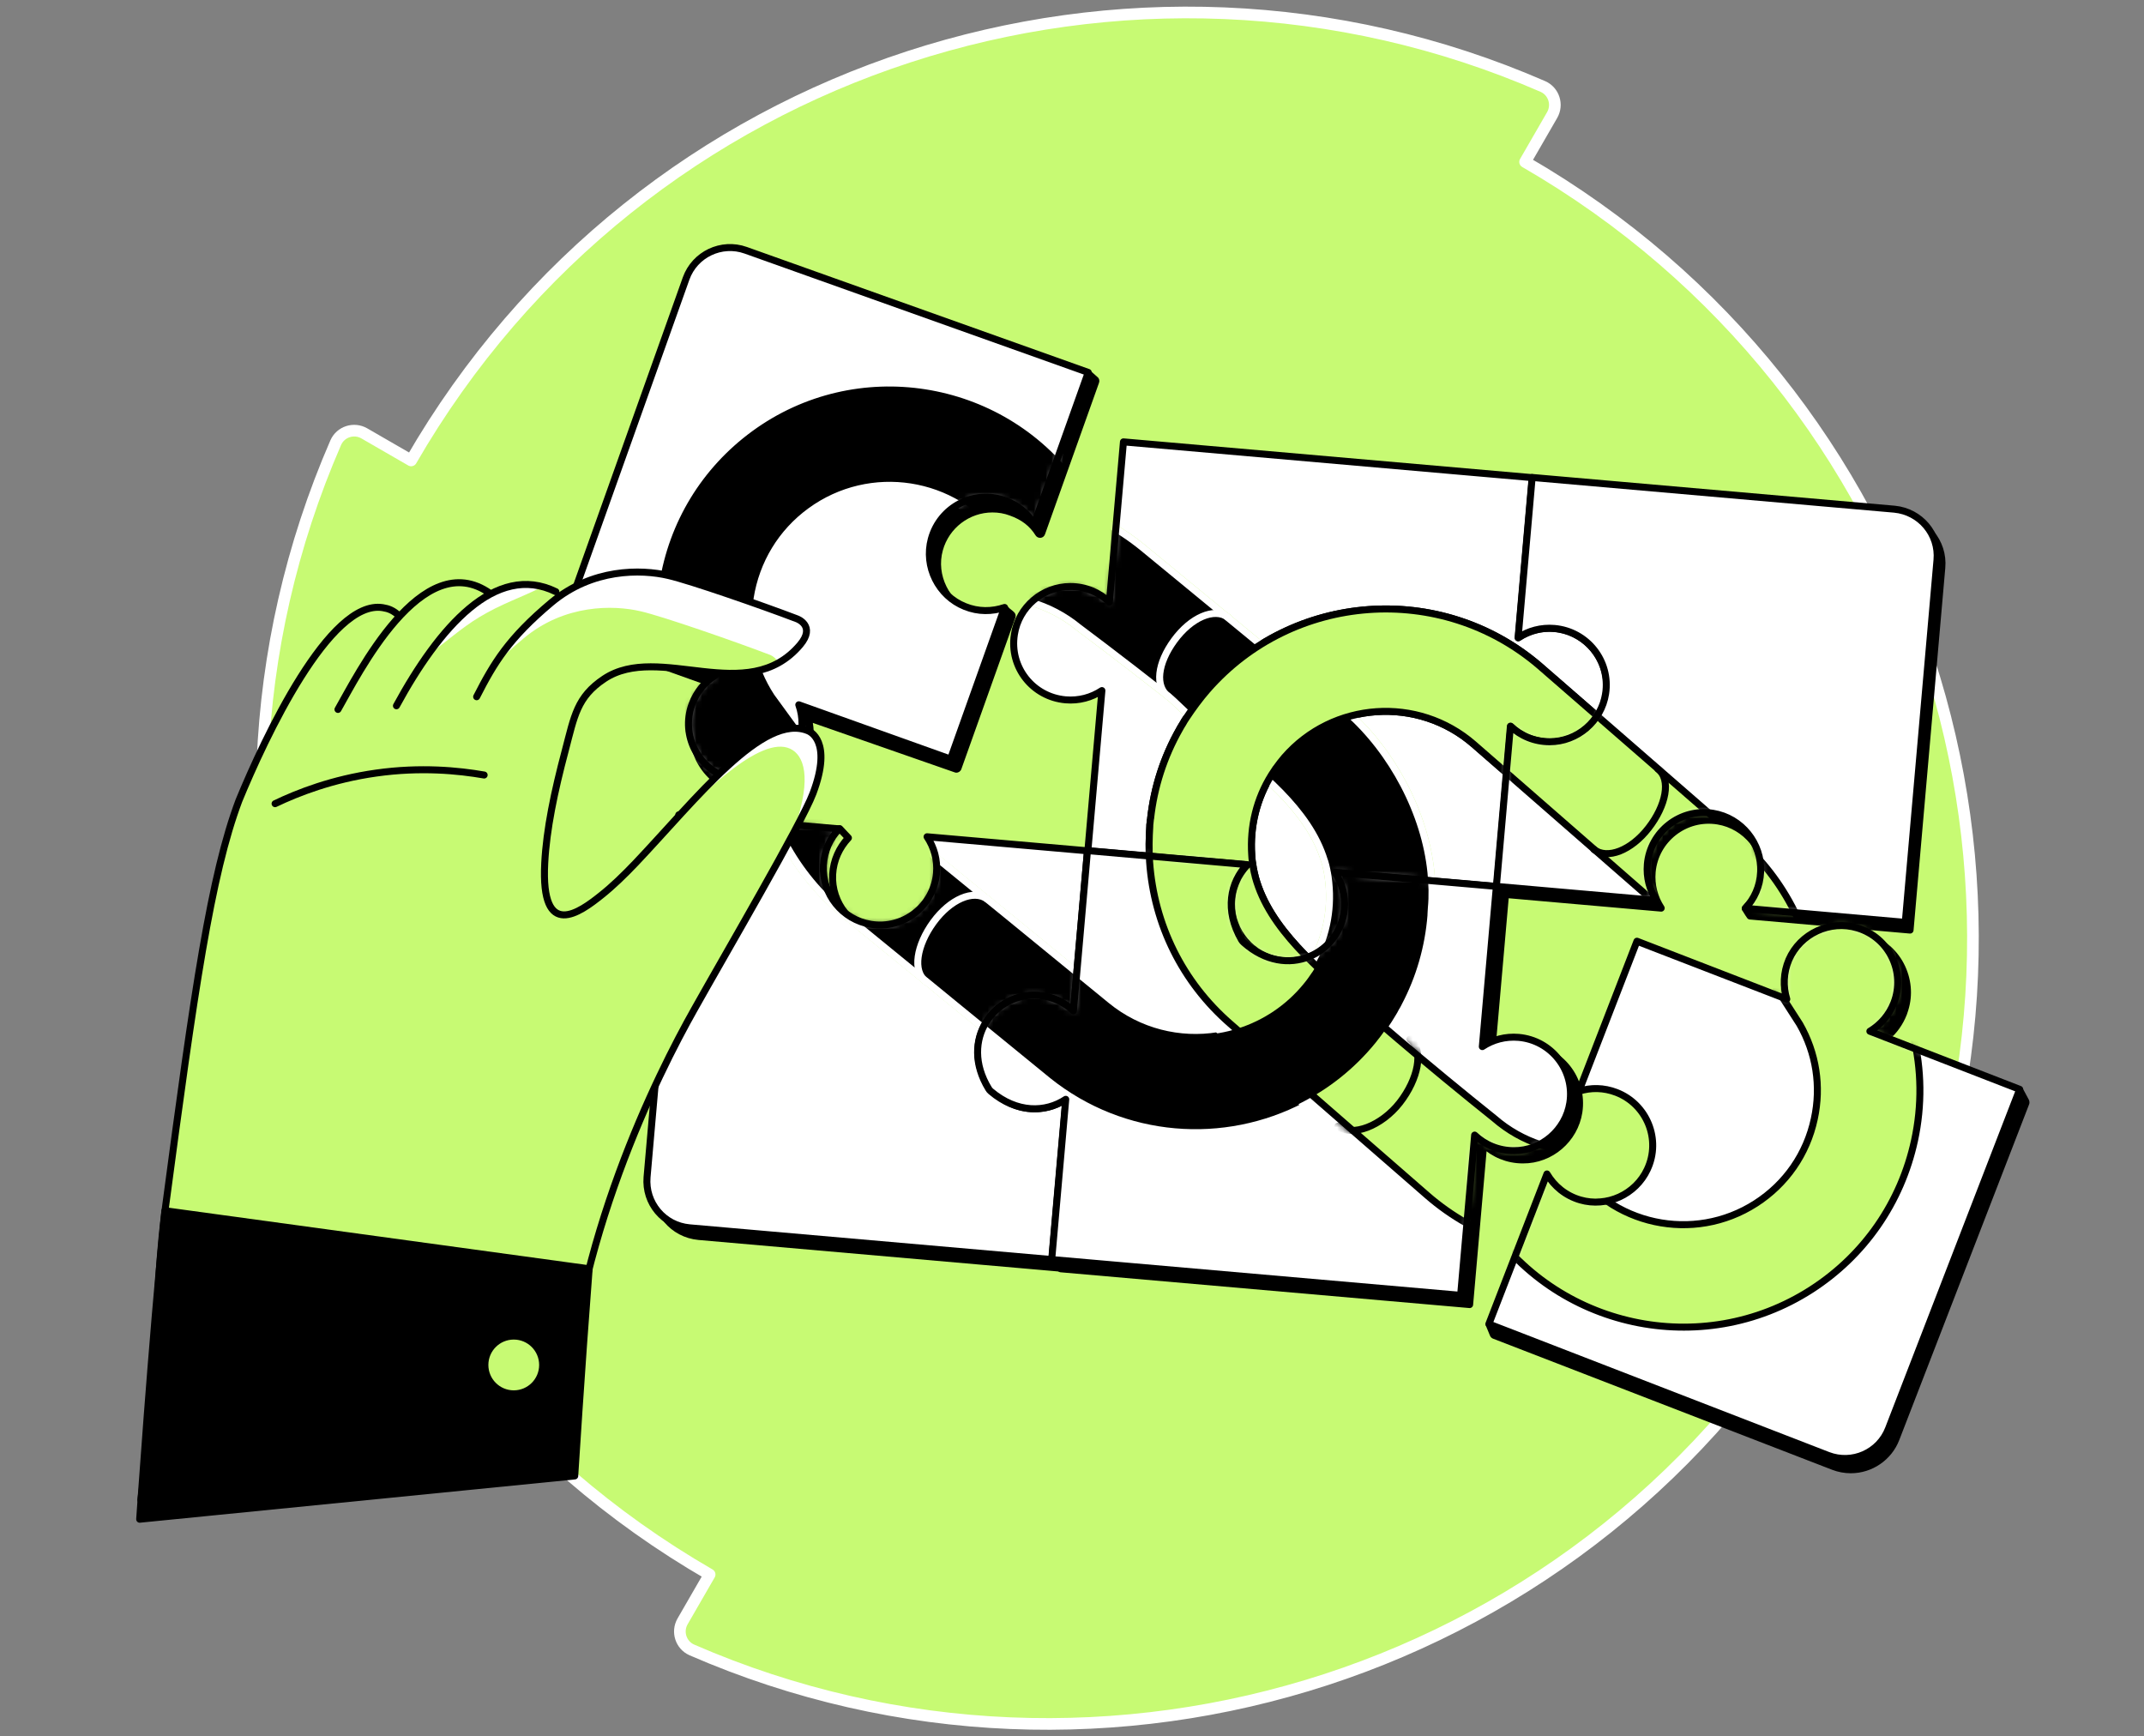
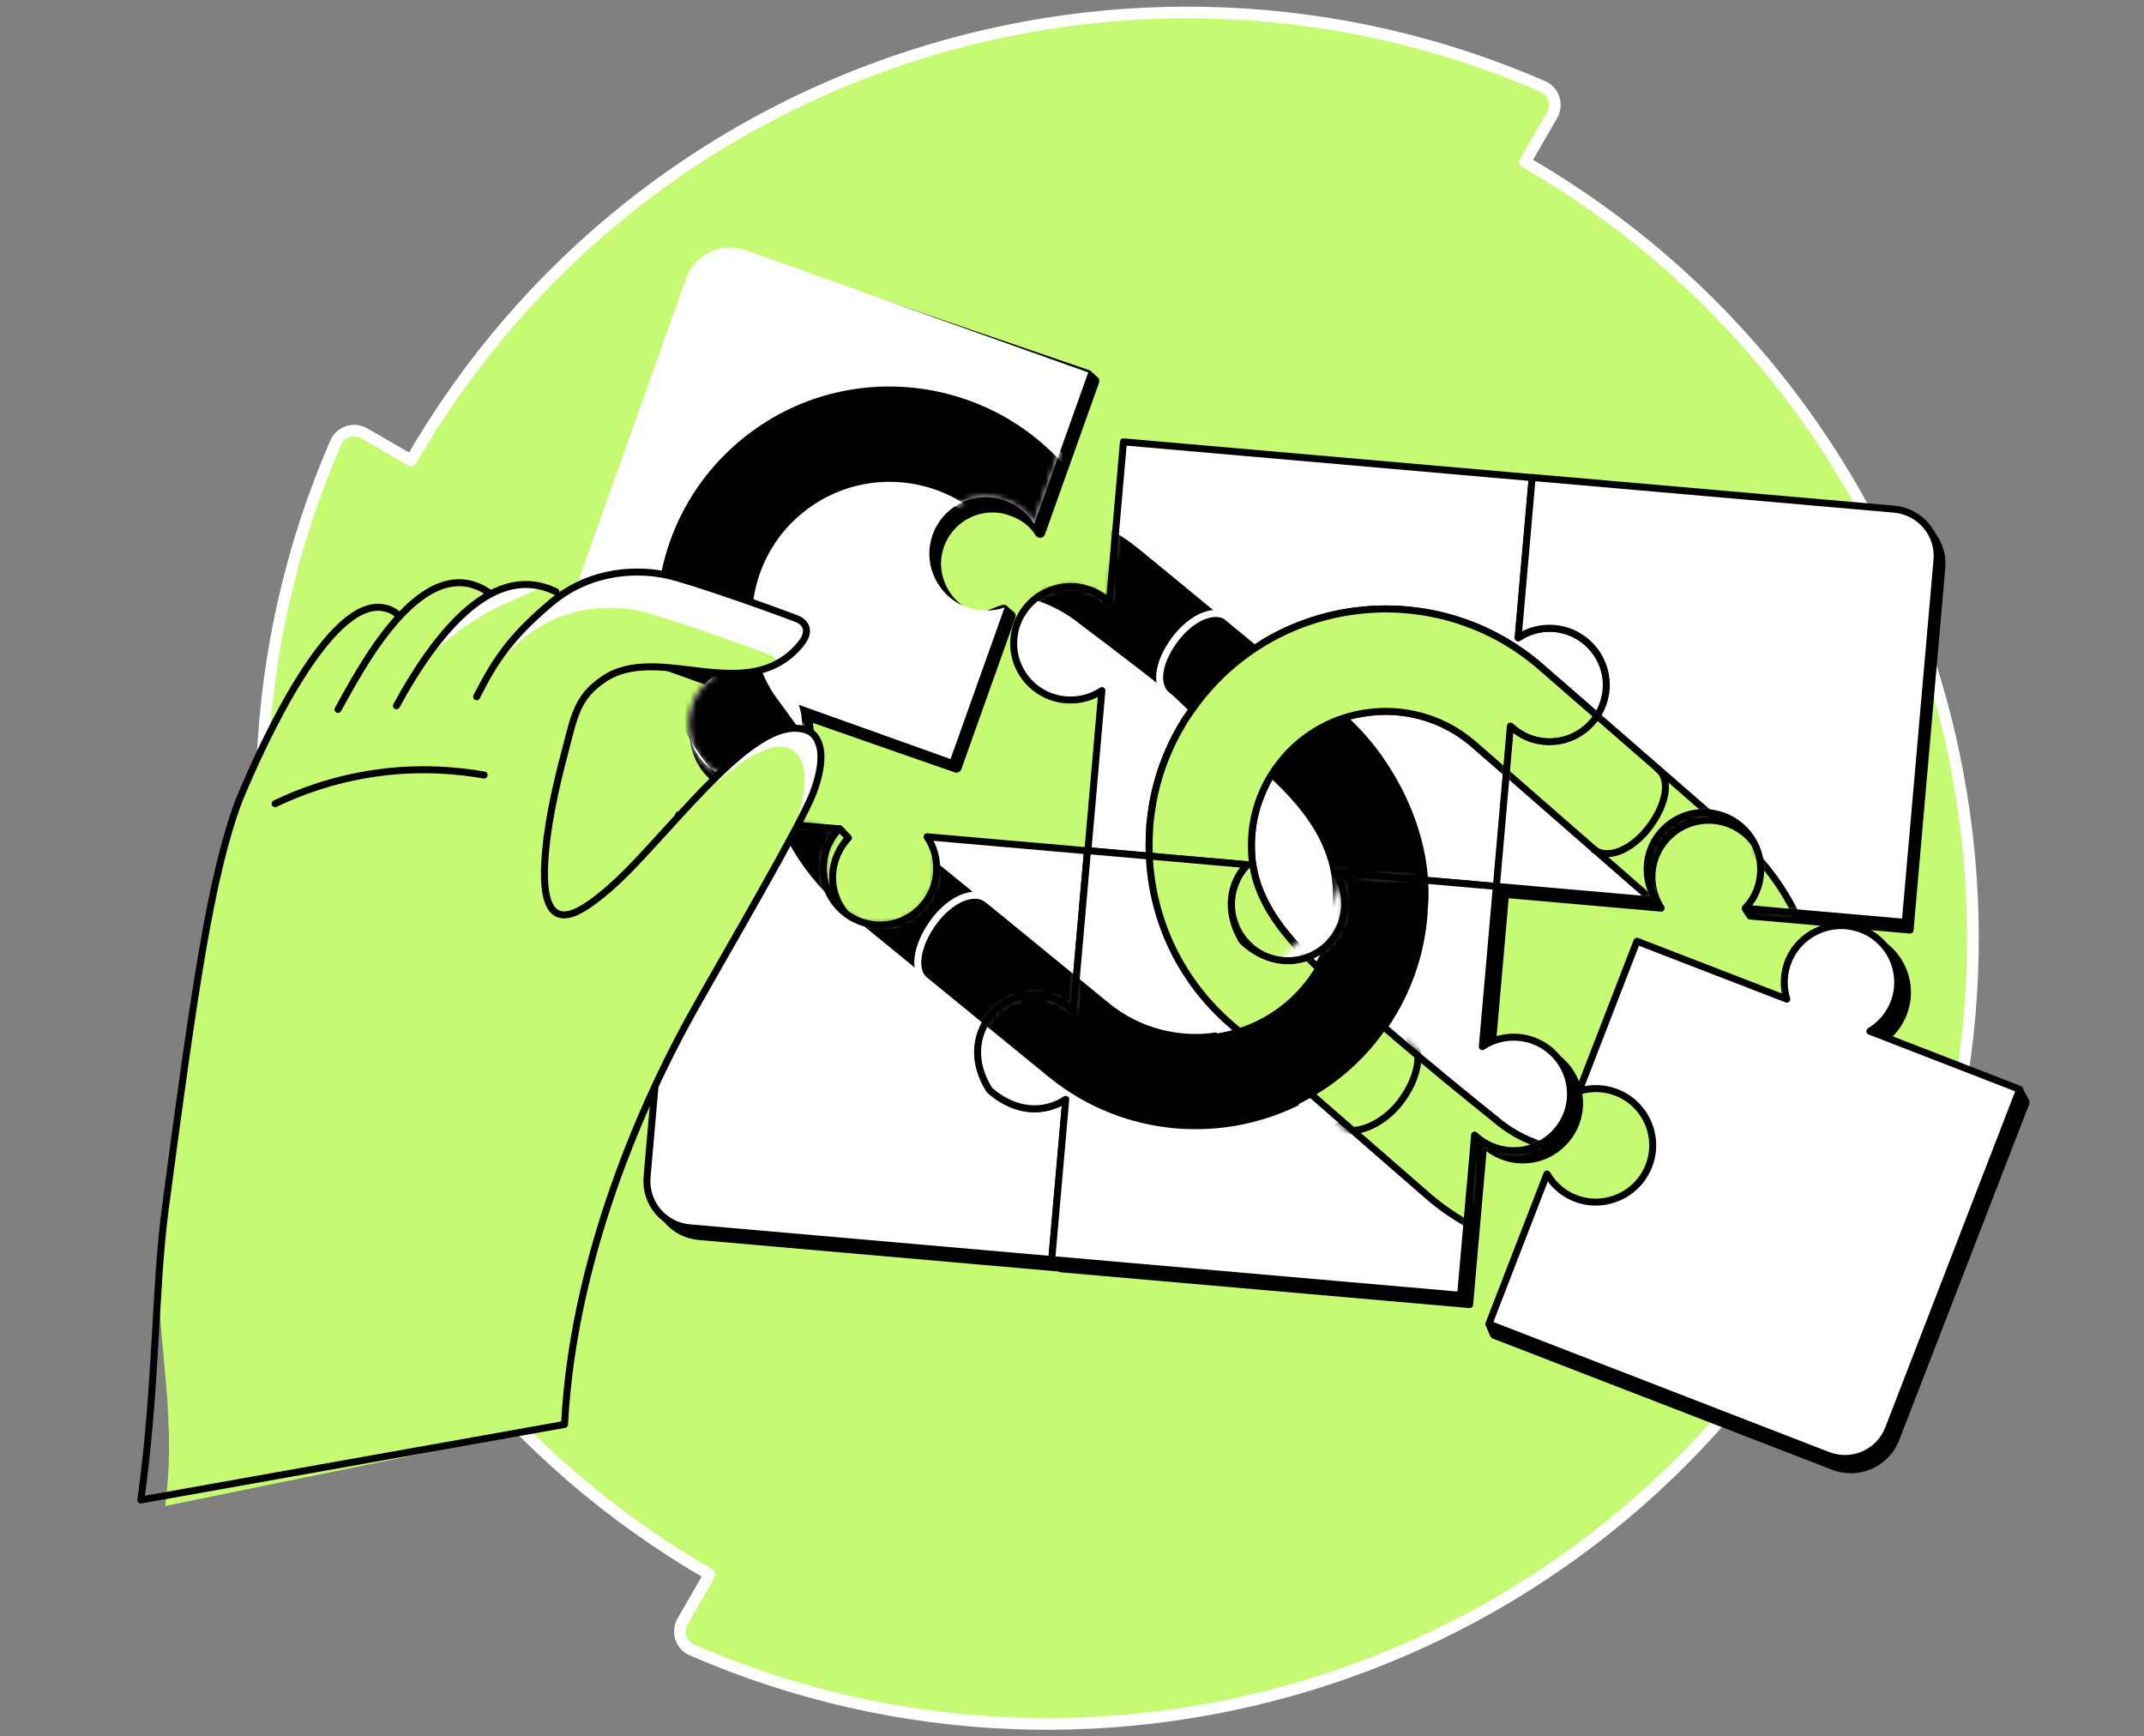
<svg xmlns="http://www.w3.org/2000/svg" width="368" height="298" viewBox="0 0 368 298" fill="none">
  <rect x="0" y="0" width="368" height="298" fill="#808080" stroke="none" />
  <g clip-path="url(#clip0_9522_3215)">
    <path d="M261.77 27.787L266.409 19.753C267.443 17.961 266.701 15.678 264.833 14.847C194.11 -15.933 110.05 10.639 70.571 79.018L62.538 74.38C60.745 73.345 58.463 74.087 57.632 75.956C26.852 146.679 53.424 230.739 121.803 270.218L117.165 278.251C116.13 280.043 116.872 282.326 118.74 283.157C189.464 313.937 273.524 287.365 313.002 218.986L321.036 223.624C322.828 224.659 325.11 223.917 325.942 222.048C356.704 151.356 330.149 67.265 261.77 27.787Z" fill="#C7FA73" stroke="white" stroke-width="2" stroke-linecap="round" stroke-linejoin="round" />
    <path d="M333.294 97.424L327.847 159.618L300.382 157.208C299.952 156.614 299.754 156.217 299.556 155.92C300.712 154.402 302.923 153.048 303.023 150.969C303.254 146.083 299.721 141.692 294.869 140.9C289.224 139.976 284.074 144.069 283.579 149.648C283.381 151.926 283.975 154.072 285.13 155.854L257.665 153.444L260.074 125.946C261.824 127.596 264.168 128.62 266.809 128.62C271.562 128.62 275.689 125.087 276.415 120.367C277.273 114.755 273.213 109.671 267.634 109.176C265.356 108.978 263.177 109.572 261.395 110.76L263.805 83.262L325.999 88.709C330.422 89.138 333.69 93 333.294 97.424Z" fill="black" />
    <path d="M333.294 97.424L327.847 159.618L300.382 157.208C299.952 156.614 299.754 156.217 299.556 155.92C300.712 154.402 302.923 153.048 303.023 150.969C303.254 146.083 299.721 141.692 294.869 140.9C289.224 139.976 284.074 144.069 283.579 149.648C283.381 151.926 283.975 154.072 285.13 155.854L257.665 153.444L260.074 125.946C261.824 127.596 264.168 128.62 266.809 128.62C271.562 128.62 275.689 125.087 276.415 120.367C277.273 114.755 273.213 109.671 267.634 109.176C265.356 108.978 263.177 109.572 261.395 110.76L263.805 83.262L325.999 88.709C330.422 89.138 333.69 93 333.294 97.424Z" stroke="black" stroke-width="1.2" stroke-miterlimit="10" stroke-linecap="round" stroke-linejoin="round" />
    <path d="M271.001 190.846C270.275 195.533 266.148 199.099 261.394 199.066C258.754 199.066 256.41 198.042 254.66 196.392L252.25 223.89L182.068 217.75L184.477 190.251C181.011 192.562 176.092 192.661 171.636 188.898C171.471 188.766 171.339 188.601 171.24 188.436C166.057 179.952 172.362 171.765 179.922 172.425C182.2 172.623 184.246 173.614 185.798 175.066L188.208 147.567L215.607 149.977C212.702 152.981 211.712 157.834 214.65 162.885C214.749 163.05 214.881 163.215 215.046 163.347C222.474 169.949 231.651 165.163 232.311 157.57C232.509 155.259 231.882 153.08 230.694 151.298L258.39 153.708L255.981 181.206C257.763 180.018 259.942 179.424 262.22 179.622C267.799 180.117 271.859 185.201 271.001 190.846Z" fill="black" stroke="black" stroke-width="1.2" stroke-miterlimit="10" stroke-linecap="round" stroke-linejoin="round" />
    <path d="M136.677 143.075C134.399 147.433 133.012 152.417 134.498 157.27C136.05 162.288 140.209 166.513 145.689 166.348C148.561 166.282 151.334 165.226 154.041 164.368C156.22 163.674 158.398 162.981 160.412 161.925C164.935 159.515 167.345 154.629 169.094 150.008C169.589 148.687 170.018 147.367 170.415 146.013L160.709 145.155C161.898 146.937 162.525 149.116 162.327 151.427C161.832 157.039 156.682 161.099 151.037 160.175C146.184 159.383 142.652 154.992 142.916 150.074C143.048 147.631 144.071 145.452 145.623 143.801L144.137 142.217L136.677 143.075Z" fill="#C7FA73" stroke="black" stroke-width="1.2" stroke-miterlimit="10" stroke-linecap="round" stroke-linejoin="round" />
    <path d="M179.955 172.426C182.233 172.624 184.28 173.615 185.831 175.067L188.241 147.568L173.551 146.281C172.858 148.79 172.032 151.233 170.976 153.576C169.721 156.316 168.269 159.155 166.189 161.367C164.341 163.348 162.03 164.701 159.554 165.692C156.814 166.814 153.876 167.705 151.037 168.498C147.901 169.389 144.567 169.785 141.397 168.795C135.819 167.045 131.923 161.4 131.032 155.755C130.306 151.233 131.461 146.776 133.409 142.683L118.091 141.329L112.644 203.523C112.248 207.947 115.516 211.809 119.94 212.205L182.134 217.652L184.544 190.153C182.662 191.408 180.351 192.002 177.941 191.705C173.056 191.078 169.358 186.852 169.424 181.933C169.457 176.288 174.343 171.931 179.955 172.426Z" fill="black" stroke="black" stroke-width="1.2" stroke-miterlimit="10" stroke-linecap="round" stroke-linejoin="round" />
    <path d="M129.018 136.112C128.127 136.112 127.235 135.98 126.377 135.749C123.604 134.989 121.326 133.174 120.006 130.632C118.685 128.123 118.487 125.152 119.445 122.511C120.138 120.596 121.326 118.946 122.977 117.757L97.789 108.778C97.558 108.679 97.426 108.448 97.525 108.184L118.487 49.39C119.676 46.023 122.878 43.778 126.476 43.778C127.434 43.778 128.391 43.943 129.315 44.273L186.821 63.981C186.887 64.014 186.92 64.014 186.987 64.081L188.142 65.104C188.274 65.236 188.34 65.434 188.274 65.599L178.965 91.546C178.899 91.711 178.767 91.81 178.602 91.843H178.569C178.403 91.843 178.271 91.777 178.172 91.612C177.116 89.929 175.631 88.773 173.518 88.014C172.494 87.651 171.471 87.486 170.382 87.486C166.222 87.486 162.525 90.292 161.436 94.319C160.214 98.809 162.624 103.661 166.948 105.378C167.312 105.51 167.675 105.609 168.038 105.609C168.863 105.609 169.622 105.279 170.481 104.916C171.042 104.685 171.603 104.454 172.23 104.289C172.263 104.289 172.296 104.289 172.329 104.289C172.461 104.289 172.56 104.355 172.659 104.421C172.924 104.685 173.122 104.85 173.32 105.015C173.452 105.114 173.584 105.246 173.749 105.378C173.881 105.51 173.914 105.708 173.881 105.873L164.605 131.886C164.539 132.084 164.374 132.183 164.175 132.183C164.109 132.183 164.076 132.183 164.01 132.15L138.922 123.402C139.45 125.482 139.318 127.661 138.525 129.675C136.974 133.537 133.178 136.112 129.018 136.112Z" fill="black" />
    <path d="M126.443 44.207C127.334 44.207 128.259 44.372 129.15 44.669L186.656 64.377L187.812 65.4L178.535 91.413C177.413 89.597 175.795 88.409 173.65 87.617C172.56 87.221 171.471 87.056 170.381 87.056C166.156 87.056 162.195 89.829 160.973 94.219C159.686 98.94 162.195 103.991 166.75 105.806C167.179 105.971 167.608 106.037 168.005 106.037C169.457 106.037 170.778 105.113 172.296 104.717C172.758 105.212 173.055 105.377 173.418 105.707L164.142 131.72L138.228 122.708C138.987 124.854 138.987 127.231 138.096 129.542C136.611 133.305 132.913 135.682 129.018 135.682C128.193 135.682 127.334 135.583 126.476 135.352C120.963 133.833 117.959 127.99 119.874 122.675C120.666 120.496 122.118 118.747 123.967 117.624L97.921 108.348L118.883 49.554C120.072 46.253 123.142 44.207 126.443 44.207ZM126.443 43.282C122.68 43.282 119.312 45.659 118.025 49.191L97.063 107.985C96.897 108.447 97.129 108.975 97.624 109.14L122.052 117.855C120.666 119.044 119.643 120.562 119.015 122.312C118.025 125.085 118.223 128.188 119.61 130.796C120.996 133.437 123.34 135.352 126.245 136.144C127.136 136.408 128.094 136.507 129.018 136.507C133.342 136.507 137.337 133.8 138.921 129.806C139.648 127.957 139.846 125.976 139.516 124.062L163.845 132.546C163.944 132.579 164.043 132.612 164.142 132.612C164.505 132.612 164.868 132.381 165.001 132.017L174.277 106.004C174.409 105.674 174.31 105.278 174.046 105.047C173.881 104.882 173.749 104.783 173.584 104.651C173.385 104.486 173.187 104.354 172.956 104.09C172.791 103.892 172.527 103.793 172.296 103.793C172.23 103.793 172.131 103.793 172.065 103.826C171.405 103.991 170.844 104.222 170.249 104.486C169.457 104.816 168.698 105.146 167.972 105.146C167.641 105.146 167.344 105.08 167.047 104.948C162.954 103.297 160.643 98.676 161.831 94.45C162.888 90.621 166.387 87.947 170.348 87.947C171.372 87.947 172.362 88.112 173.319 88.475C175.366 89.201 176.753 90.291 177.743 91.875C177.908 92.139 178.205 92.305 178.502 92.305C178.535 92.305 178.568 92.305 178.601 92.305C178.964 92.272 179.229 92.04 179.361 91.71L188.637 65.697C188.769 65.334 188.67 64.938 188.373 64.707L187.217 63.683C187.118 63.617 187.019 63.551 186.92 63.518L129.414 43.81C128.457 43.48 127.466 43.282 126.443 43.282Z" fill="black" />
    <path d="M260.9 127.463C260.834 127.463 260.768 127.43 260.702 127.397C260.537 127.298 260.438 127.133 260.471 126.935L260.537 126.572C260.57 126.407 260.669 126.275 260.834 126.209C260.867 126.209 260.933 126.176 260.966 126.176C261.098 126.176 261.197 126.209 261.296 126.308C261.329 126.341 261.395 126.407 261.428 126.44C261.527 126.539 261.593 126.638 261.593 126.77C261.593 126.902 261.56 127.034 261.461 127.1L261.23 127.298C261.131 127.397 260.999 127.463 260.9 127.463Z" fill="#C7FA73" />
    <path d="M260.933 126.638C260.999 126.704 261.032 126.737 261.098 126.77L260.867 126.968L260.933 126.638ZM260.933 125.747C260.834 125.747 260.735 125.747 260.636 125.78C260.305 125.879 260.074 126.176 260.008 126.506L259.942 126.869C259.876 127.266 260.074 127.629 260.437 127.827C260.569 127.893 260.702 127.926 260.867 127.926C261.098 127.926 261.329 127.827 261.494 127.662L261.725 127.464C261.923 127.299 262.022 127.035 261.989 126.803C261.989 126.539 261.857 126.308 261.692 126.143C261.659 126.11 261.626 126.077 261.56 126.044C261.428 125.813 261.197 125.747 260.933 125.747Z" fill="black" />
    <path d="M267.667 107.987C265.059 107.525 262.583 108.152 260.603 109.473L263.012 81.974L192.83 75.834L190.42 103.333C188.703 101.682 186.359 100.659 183.719 100.659C178.965 100.659 174.838 104.158 174.112 108.879C173.221 114.524 177.281 119.607 182.893 120.103C185.171 120.301 187.35 119.706 189.132 118.518L186.723 146.017L214.122 148.427C212.439 150.143 211.415 152.52 211.382 155.161C211.349 159.915 214.882 164.074 219.602 164.8C225.247 165.692 230.331 161.631 230.826 156.019C231.024 153.708 230.397 151.53 229.209 149.747L256.905 152.157L259.315 124.658C260.867 126.144 262.88 127.101 265.191 127.299C270.77 127.794 275.656 123.47 275.788 117.759C275.821 113.005 272.355 108.813 267.667 107.987Z" fill="white" />
    <mask id="mask0_9522_3215" style="mask-type:alpha" maskUnits="userSpaceOnUse" x="173" y="75" width="103" height="90">
-       <path d="M267.667 107.987C265.059 107.525 262.583 108.152 260.603 109.473L263.012 81.974L192.83 75.834L190.42 103.333C188.703 101.682 186.359 100.659 183.719 100.659C178.965 100.659 174.838 104.158 174.112 108.879C173.221 114.524 177.281 119.607 182.893 120.103C185.171 120.301 187.35 119.706 189.132 118.518L186.723 146.017L214.122 148.427C212.439 150.143 211.415 152.52 211.382 155.161C211.349 159.915 214.882 164.074 219.602 164.8C225.247 165.692 230.331 161.631 230.826 156.019C231.024 153.708 230.397 151.53 229.209 149.747L256.905 152.157L259.315 124.658C260.867 126.144 262.88 127.101 265.191 127.299C270.77 127.794 275.656 123.47 275.788 117.759C275.821 113.005 272.355 108.813 267.667 107.987Z" fill="white" />
+       <path d="M267.667 107.987C265.059 107.525 262.583 108.152 260.603 109.473L263.012 81.974L192.83 75.834L190.42 103.333C188.703 101.682 186.359 100.659 183.719 100.659C178.965 100.659 174.838 104.158 174.112 108.879C173.221 114.524 177.281 119.607 182.893 120.103C185.171 120.301 187.35 119.706 189.132 118.518L186.723 146.017L214.122 148.427C212.439 150.143 211.415 152.52 211.382 155.161C211.349 159.915 214.882 164.074 219.602 164.8C231.024 153.708 230.397 151.53 229.209 149.747L256.905 152.157L259.315 124.658C260.867 126.144 262.88 127.101 265.191 127.299C270.77 127.794 275.656 123.47 275.788 117.759C275.821 113.005 272.355 108.813 267.667 107.987Z" fill="white" />
    </mask>
    <g mask="url(#mask0_9522_3215)">
      <path d="M245.615 149.748C244.592 139.547 238.98 129.05 231.354 122.282C226.204 123.108 222.21 126.904 218.513 131.129C217.984 131.757 217.489 132.384 217.027 133.044C217.027 133.044 217.027 133.077 216.994 133.077C216.961 133.143 216.928 133.176 216.895 133.209C217.984 134.199 218.942 135.157 219.767 135.982C223.134 139.448 225.973 143.245 227.327 147.701C227.36 147.767 227.36 147.8 227.393 147.866C227.525 148.295 227.624 148.725 227.723 149.187C227.756 149.253 227.756 149.319 227.756 149.385C227.921 150.078 228.02 150.804 228.086 151.531C228.581 156.416 227.525 161.17 225.115 165.329C225.115 165.329 225.115 165.329 225.115 165.362C224.917 165.726 224.686 166.089 224.455 166.419C224.455 166.419 224.455 166.452 224.422 166.452C224.29 166.65 224.158 166.848 224.026 167.046C227.657 170.578 232.443 174.771 237.164 178.798C238.221 177.445 239.178 176.058 240.036 174.606C240.234 174.276 240.465 173.912 240.63 173.549C240.696 173.45 240.729 173.351 240.795 173.285C240.894 173.087 241.027 172.889 241.126 172.658C243.667 167.838 245.186 162.556 245.615 157.109C245.615 157.043 245.615 157.01 245.615 156.944C245.615 156.746 245.648 156.515 245.648 156.317C245.648 156.152 245.681 155.987 245.681 155.822C245.879 153.775 245.813 151.762 245.615 149.748Z" fill="black" stroke="#C7FA73" stroke-width="1.2" stroke-miterlimit="10" stroke-linecap="round" stroke-linejoin="round" />
      <path d="M208.906 176.553C202.634 177.576 195.966 175.992 190.684 171.667L185.435 167.375L171.834 156.251L169.226 154.138L154.998 142.518C150.773 138.688 148.165 133.506 147.604 127.795C146.976 121.654 148.792 115.679 152.687 110.926C160.709 101.088 175.267 99.603 185.105 107.657C185.105 107.657 192.235 112.972 200.323 119.344C200.422 119.41 200.488 119.476 200.587 119.542C201.545 120.301 203.657 122.48 204.648 123.272C205.242 122.513 205.803 121.126 206.43 120.4C209.698 116.67 213.264 113.699 217.39 111.454L196.197 94.024C178.866 79.862 153.249 82.47 139.087 99.801C132.22 108.186 129.051 118.749 130.14 129.544C131.23 140.339 136.446 150.044 144.864 156.911L144.897 156.944L158.728 168.234L158.96 168.399L163.515 172.129L179.889 185.499C192.829 195.865 210.227 197.02 224.091 189.757L209.269 176.85C209.137 176.751 209.005 176.652 208.906 176.553Z" fill="black" stroke="#C7FA73" stroke-width="1.2" stroke-miterlimit="10" stroke-linecap="round" stroke-linejoin="round" />
      <path d="M197.319 147.896C198.078 158.724 202.997 168.595 211.151 175.692L244.955 205.139C261.824 219.829 287.507 218.079 302.23 201.177C309.36 192.99 312.86 182.559 312.133 171.731C311.374 160.903 306.488 151.032 298.301 143.902L298.268 143.869L280.145 128.089L264.2 114.224C247.332 99.798 221.847 101.647 207.222 118.417C205.902 119.935 204.714 121.553 203.624 123.204C203.393 123.534 203.195 123.864 202.997 124.227C202.931 124.326 202.898 124.392 202.832 124.491C202.7 124.689 202.601 124.887 202.469 125.118C199.762 129.872 198.078 135.088 197.484 140.535C197.484 140.601 197.451 140.634 197.451 140.7C197.418 140.898 197.418 141.129 197.385 141.327C197.352 141.492 197.352 141.657 197.352 141.822C197.22 143.836 197.187 145.85 197.319 147.896ZM218.248 132.975C218.479 132.612 218.71 132.249 218.942 131.919C218.942 131.919 218.942 131.886 218.975 131.886C219.437 131.225 219.932 130.598 220.46 129.971C228.812 120.398 243.37 119.407 252.944 127.726L258.06 132.183L271.298 143.737L287.672 158.031C291.765 161.992 294.208 167.241 294.604 172.985C295.033 179.125 293.053 185.067 288.992 189.689C280.64 199.262 266.082 200.286 256.476 191.934C256.476 191.934 231.321 171.896 222.672 162.488C219.404 158.922 216.697 155.027 215.475 150.537C215.442 150.471 215.442 150.438 215.442 150.372C215.31 149.943 215.244 149.514 215.145 149.052C215.145 148.986 215.112 148.92 215.112 148.854C214.98 148.16 214.881 147.434 214.848 146.708C214.518 141.789 215.706 137.036 218.248 132.975Z" fill="#C7FA73" stroke="black" stroke-width="1.2" stroke-miterlimit="10" stroke-linecap="round" stroke-linejoin="round" />
      <path d="M284.569 131.986C286.879 133.769 285.955 138.259 282.951 142.121C279.98 145.95 275.886 147.568 273.576 145.785" stroke="black" stroke-width="1.2" stroke-miterlimit="10" stroke-linecap="round" stroke-linejoin="round" />
      <path d="M200.554 119.542C198.178 117.825 198.673 113.831 201.545 109.902C204.417 105.974 208.411 104.224 210.788 105.941" stroke="#C7FA73" stroke-width="1.2" stroke-miterlimit="10" stroke-linecap="round" stroke-linejoin="round" />
      <path d="M243.172 165.889C242.479 168.101 241.588 170.246 240.498 172.293C240.399 172.491 240.3 172.656 240.201 172.854L240.135 172.953C240.102 173.019 240.069 173.085 240.036 173.151C239.838 173.482 239.64 173.845 239.442 174.175C238.452 175.858 237.296 177.476 236.075 178.994C228.845 187.875 218.116 193.156 206.661 193.553C205.836 191.869 204.978 189.987 204.02 187.875C203.03 185.63 202.007 183.385 201.016 181.107C200.488 179.919 199.96 178.763 199.465 177.575C199.366 177.344 199.234 177.08 199.135 176.849C208.114 179.226 217.786 176.155 223.728 168.893C224.257 168.266 224.752 167.572 225.214 166.879L225.247 166.846C225.478 166.483 225.709 166.12 225.907 165.757C225.907 165.757 225.94 165.724 225.94 165.691C227.129 163.644 227.987 161.465 228.515 159.188C230.199 160.079 231.882 160.904 233.533 161.696C235.183 162.456 236.801 163.182 238.287 163.842C239.805 164.568 241.423 165.229 243.172 165.889Z" fill="black" />
      <path d="M245.615 149.748C244.592 139.547 238.98 129.05 231.354 122.282C226.204 123.108 222.21 126.904 218.513 131.129C217.984 131.757 217.489 132.384 217.027 133.044C217.027 133.044 217.027 133.077 216.994 133.077C216.961 133.143 216.928 133.176 216.895 133.209C217.984 134.199 218.942 135.157 219.767 135.982C223.134 139.448 225.973 143.245 227.327 147.701C227.36 147.767 227.36 147.8 227.393 147.866C227.525 148.295 227.624 148.725 227.723 149.187C227.756 149.253 227.756 149.319 227.756 149.385C227.921 150.078 228.02 150.804 228.086 151.531C228.581 156.416 227.525 161.17 225.115 165.329C225.115 165.329 225.115 165.329 225.115 165.362C224.917 165.726 224.686 166.089 224.455 166.419C224.455 166.419 224.455 166.452 224.422 166.452C224.29 166.65 224.158 166.848 224.026 167.046C227.657 170.578 232.443 174.771 237.164 178.798C238.221 177.445 239.178 176.058 240.036 174.606C240.234 174.276 240.465 173.912 240.63 173.549C240.696 173.45 240.729 173.351 240.795 173.285C240.894 173.087 241.027 172.889 241.126 172.658C243.667 167.838 245.186 162.556 245.615 157.109C245.615 157.043 245.615 157.01 245.615 156.944C245.615 156.746 245.648 156.515 245.648 156.317C245.648 156.152 245.681 155.987 245.681 155.822C245.879 153.775 245.813 151.762 245.615 149.748Z" fill="white" />
      <path d="M208.906 176.553C202.634 177.576 195.966 175.992 190.684 171.667L185.435 167.375L171.834 156.251L169.226 154.138L154.998 142.518C150.773 138.688 148.165 133.506 147.604 127.795C146.976 121.654 148.792 115.679 152.687 110.926C160.709 101.088 175.267 99.603 185.105 107.657C185.105 107.657 192.235 112.972 200.323 119.344C200.422 119.41 200.488 119.476 200.587 119.542C201.545 120.301 203.657 122.48 204.648 123.272C205.242 122.513 205.803 121.126 206.43 120.4C209.698 116.67 213.264 113.699 217.39 111.454L196.197 94.024C178.866 79.862 153.249 82.47 139.087 99.801C132.22 108.186 129.051 118.749 130.14 129.544C131.23 140.339 136.446 150.044 144.864 156.911L144.897 156.944L158.728 168.234L158.96 168.399L163.515 172.129L179.889 185.499C192.829 195.865 210.227 197.02 224.091 189.757L209.269 176.85C209.137 176.751 209.005 176.652 208.906 176.553Z" fill="white" />
-       <path d="M197.319 147.896C198.078 158.724 202.997 168.595 211.151 175.692L244.955 205.139C261.824 219.829 287.507 218.079 302.23 201.177C309.36 192.99 312.86 182.559 312.133 171.731C311.374 160.903 306.488 151.032 298.301 143.902L298.268 143.869L280.145 128.089L264.2 114.224C247.332 99.798 221.847 101.647 207.222 118.417C205.902 119.935 204.714 121.553 203.624 123.204C203.393 123.534 203.195 123.864 202.997 124.227C202.931 124.326 202.898 124.392 202.832 124.491C202.7 124.689 202.601 124.887 202.469 125.118C199.762 129.872 198.078 135.088 197.484 140.535C197.484 140.601 197.451 140.634 197.451 140.7C197.418 140.898 197.418 141.129 197.385 141.327C197.352 141.492 197.352 141.657 197.352 141.822C197.22 143.836 197.187 145.85 197.319 147.896ZM218.248 132.975C218.479 132.612 218.71 132.249 218.942 131.919C218.942 131.919 218.942 131.886 218.975 131.886C219.437 131.225 219.932 130.598 220.46 129.971C228.812 120.398 243.37 119.407 252.944 127.726L258.06 132.183L271.298 143.737L287.672 158.031C291.765 161.992 294.208 167.241 294.604 172.985C295.033 179.125 293.053 185.067 288.992 189.689C280.64 199.262 266.082 200.286 256.476 191.934C256.476 191.934 231.321 171.896 222.672 162.488C219.404 158.922 216.697 155.027 215.475 150.537C215.442 150.471 215.442 150.438 215.442 150.372C215.31 149.943 215.244 149.514 215.145 149.052C215.145 148.986 215.112 148.92 215.112 148.854C214.98 148.16 214.881 147.434 214.848 146.708C214.518 141.789 215.706 137.036 218.248 132.975Z" fill="white" />
      <path d="M284.569 131.986C286.879 133.769 285.955 138.259 282.951 142.121C279.98 145.95 275.886 147.568 273.576 145.785" fill="white" />
      <path d="M200.554 119.542C198.178 117.825 198.673 113.831 201.545 109.902C204.417 105.974 208.411 104.224 210.788 105.941" fill="white" />
      <path d="M243.172 165.889C242.479 168.101 241.588 170.246 240.498 172.293C240.399 172.491 240.3 172.656 240.201 172.854L240.135 172.953C240.102 173.019 240.069 173.085 240.036 173.151C239.838 173.482 239.64 173.845 239.442 174.175C238.452 175.858 237.296 177.476 236.075 178.994C228.845 187.875 218.116 193.156 206.661 193.553C205.836 191.869 204.978 189.987 204.02 187.875C203.03 185.63 202.007 183.385 201.016 181.107C200.488 179.919 199.96 178.763 199.465 177.575C199.366 177.344 199.234 177.08 199.135 176.849C208.114 179.226 217.786 176.155 223.728 168.893C224.257 168.266 224.752 167.572 225.214 166.879L225.247 166.846C225.478 166.483 225.709 166.12 225.907 165.757C225.907 165.757 225.94 165.724 225.94 165.691C227.129 163.644 227.987 161.465 228.515 159.188C230.199 160.079 231.882 160.904 233.533 161.696C235.183 162.456 236.801 163.182 238.287 163.842C239.805 164.568 241.423 165.229 243.172 165.889Z" fill="white" />
      <path d="M245.615 149.748C244.592 139.547 238.98 129.05 231.354 122.282C226.204 123.108 222.21 126.904 218.513 131.129C217.984 131.757 217.489 132.384 217.027 133.044C217.027 133.044 217.027 133.077 216.994 133.077C216.961 133.143 216.928 133.176 216.895 133.209C217.984 134.199 218.942 135.157 219.767 135.982C223.134 139.448 225.973 143.245 227.327 147.701C227.36 147.767 227.36 147.8 227.393 147.866C227.525 148.295 227.624 148.725 227.723 149.187C227.756 149.253 227.756 149.319 227.756 149.385C227.921 150.078 228.02 150.804 228.086 151.531C228.581 156.416 227.525 161.17 225.115 165.329C225.115 165.329 225.115 165.329 225.115 165.362C224.917 165.726 224.686 166.089 224.455 166.419C224.455 166.419 224.455 166.452 224.422 166.452C224.29 166.65 224.158 166.848 224.026 167.046C227.657 170.578 232.443 174.771 237.164 178.798C238.221 177.445 239.178 176.058 240.036 174.606C240.234 174.276 240.465 173.912 240.63 173.549C240.696 173.45 240.729 173.351 240.795 173.285C240.894 173.087 241.027 172.889 241.126 172.658C243.667 167.838 245.186 162.556 245.615 157.109C245.615 157.043 245.615 157.01 245.615 156.944C245.615 156.746 245.648 156.515 245.648 156.317C245.648 156.152 245.681 155.987 245.681 155.822C245.879 153.775 245.813 151.762 245.615 149.748Z" fill="black" stroke="white" stroke-width="1.2" stroke-miterlimit="10" stroke-linecap="round" stroke-linejoin="round" />
      <path d="M208.906 176.553C202.634 177.576 195.966 175.992 190.684 171.667L185.435 167.375L171.834 156.251L169.226 154.138L154.998 142.518C150.773 138.688 148.165 133.506 147.604 127.795C146.976 121.654 148.792 115.679 152.687 110.926C160.709 101.088 175.267 99.603 185.105 107.657C185.105 107.657 192.235 112.972 200.323 119.344C200.422 119.41 200.488 119.476 200.587 119.542C201.545 120.301 203.657 122.48 204.648 123.272C205.242 122.513 205.803 121.126 206.43 120.4C209.698 116.67 213.264 113.699 217.39 111.454L196.197 94.024C178.866 79.862 153.249 82.47 139.087 99.801C132.22 108.186 129.051 118.749 130.14 129.544C131.23 140.339 136.446 150.044 144.864 156.911L144.897 156.944L158.728 168.234L158.96 168.399L163.515 172.129L179.889 185.499C192.829 195.865 210.227 197.02 224.091 189.757L209.269 176.85C209.137 176.751 209.005 176.652 208.906 176.553Z" fill="black" stroke="white" stroke-width="1.2" stroke-miterlimit="10" stroke-linecap="round" stroke-linejoin="round" />
      <path d="M197.319 147.896C198.078 158.724 202.997 168.595 211.151 175.692L244.955 205.139C261.824 219.829 287.507 218.079 302.23 201.177C309.36 192.99 312.86 182.559 312.133 171.731C311.374 160.903 306.488 151.032 298.301 143.902L298.268 143.869L280.145 128.089L264.2 114.224C247.332 99.798 221.847 101.647 207.222 118.417C205.902 119.935 204.714 121.553 203.624 123.204C203.393 123.534 203.195 123.864 202.997 124.227C202.931 124.326 202.898 124.392 202.832 124.491C202.7 124.689 202.601 124.887 202.469 125.118C199.762 129.872 198.078 135.088 197.484 140.535C197.484 140.601 197.451 140.634 197.451 140.7C197.418 140.898 197.418 141.129 197.385 141.327C197.352 141.492 197.352 141.657 197.352 141.822C197.22 143.836 197.187 145.85 197.319 147.896ZM218.248 132.975C218.479 132.612 218.71 132.249 218.942 131.919C218.942 131.919 218.942 131.886 218.975 131.886C219.437 131.225 219.932 130.598 220.46 129.971C228.812 120.398 243.37 119.407 252.944 127.726L258.06 132.183L271.298 143.737L287.672 158.031C291.765 161.992 294.208 167.241 294.604 172.985C295.033 179.125 293.053 185.067 288.992 189.689C280.64 199.262 266.082 200.286 256.476 191.934C256.476 191.934 231.321 171.896 222.672 162.488C219.404 158.922 216.697 155.027 215.475 150.537C215.442 150.471 215.442 150.438 215.442 150.372C215.31 149.943 215.244 149.514 215.145 149.052C215.145 148.986 215.112 148.92 215.112 148.854C214.98 148.16 214.881 147.434 214.848 146.708C214.518 141.789 215.706 137.036 218.248 132.975Z" fill="#C7FA73" stroke="black" stroke-width="1.2" stroke-miterlimit="10" stroke-linecap="round" stroke-linejoin="round" />
      <path d="M284.569 131.986C286.879 133.769 285.955 138.259 282.951 142.121C279.98 145.95 275.886 147.568 273.576 145.785" stroke="black" stroke-width="1.2" stroke-miterlimit="10" stroke-linecap="round" stroke-linejoin="round" />
      <path d="M200.554 119.542C198.178 117.825 198.673 113.831 201.545 109.902C204.417 105.974 208.411 104.224 210.788 105.941" stroke="white" stroke-width="1.2" stroke-miterlimit="10" stroke-linecap="round" stroke-linejoin="round" />
      <path d="M243.172 165.889C242.479 168.101 241.588 170.246 240.498 172.293C240.399 172.491 240.3 172.656 240.201 172.854L240.135 172.953C240.102 173.019 240.069 173.085 240.036 173.151C239.838 173.482 239.64 173.845 239.442 174.175C238.452 175.858 237.296 177.476 236.075 178.994C228.845 187.875 218.116 193.156 206.661 193.553C205.836 191.869 204.978 189.987 204.02 187.875C203.03 185.63 202.007 183.385 201.016 181.107C200.488 179.919 199.96 178.763 199.465 177.575C199.366 177.344 199.234 177.08 199.135 176.849C208.114 179.226 217.786 176.155 223.728 168.893C224.257 168.266 224.752 167.572 225.214 166.879L225.247 166.846C225.478 166.483 225.709 166.12 225.907 165.757C225.907 165.757 225.94 165.724 225.94 165.691C227.129 163.644 227.987 161.465 228.515 159.188C230.199 160.079 231.882 160.904 233.533 161.696C235.183 162.456 236.801 163.182 238.287 163.842C239.805 164.568 241.423 165.229 243.172 165.889Z" fill="black" />
    </g>
    <path d="M267.667 107.987C265.059 107.525 262.583 108.152 260.603 109.473L263.012 81.974L192.83 75.834L190.42 103.333C188.703 101.682 186.359 100.659 183.719 100.659C178.965 100.659 174.838 104.158 174.112 108.879C173.221 114.524 177.281 119.607 182.893 120.103C185.171 120.301 187.35 119.706 189.132 118.518L186.723 146.017L214.122 148.427C212.439 150.143 211.415 152.52 211.382 155.161C211.349 159.915 214.882 164.074 219.602 164.8C225.247 165.692 230.331 161.631 230.826 156.019C231.024 153.708 230.397 151.53 229.209 149.747L256.905 152.157L259.315 124.658C260.867 126.144 262.88 127.101 265.191 127.299C270.77 127.794 275.656 123.47 275.788 117.759C275.821 113.005 272.355 108.813 267.667 107.987Z" stroke="black" stroke-width="1.2" stroke-miterlimit="10" stroke-linecap="round" stroke-linejoin="round" />
    <path d="M332.469 96.102L327.022 158.296L299.556 155.886C301.108 154.269 302.098 152.09 302.197 149.647C302.428 144.762 298.896 140.371 294.043 139.579C288.398 138.654 283.249 142.748 282.753 148.327C282.555 150.605 283.15 152.75 284.305 154.533L256.839 152.123L259.249 124.624C260.999 126.275 263.343 127.298 265.984 127.298C270.737 127.298 274.864 123.766 275.59 119.046C276.448 113.434 272.388 108.35 266.809 107.855C264.531 107.656 262.352 108.251 260.57 109.439L262.98 81.94L325.173 87.387C329.597 87.817 332.865 91.679 332.469 96.102Z" fill="white" />
    <mask id="mask1_9522_3215" style="mask-type:alpha" maskUnits="userSpaceOnUse" x="256" y="81" width="77" height="78">
      <path d="M332.469 96.102L327.022 158.296L299.556 155.886C301.108 154.269 302.098 152.09 302.197 149.647C302.428 144.762 298.896 140.371 294.043 139.579C288.398 138.654 283.249 142.748 282.753 148.327C282.555 150.605 283.15 152.75 284.305 154.533L256.839 152.123L259.249 124.624C260.999 126.275 263.343 127.298 265.984 127.298C270.737 127.298 274.864 123.766 275.59 119.046C276.448 113.434 272.388 108.35 266.809 107.855C264.531 107.656 262.352 108.251 260.57 109.439L262.98 81.94L325.173 87.387C329.597 87.817 332.865 91.679 332.469 96.102Z" fill="white" />
    </mask>
    <g mask="url(#mask1_9522_3215)">
      <path d="M197.319 147.895C198.079 158.723 202.997 168.594 211.151 175.691L244.955 205.138C261.824 219.828 287.507 218.078 302.23 201.176C309.361 192.989 312.86 182.558 312.134 171.73C311.375 160.902 306.489 151.031 298.302 143.901L298.269 143.868L280.146 128.088L264.201 114.224C247.332 99.797 221.847 101.646 207.223 118.416C205.902 119.935 204.714 121.552 203.625 123.203C203.394 123.533 203.195 123.863 202.997 124.226C202.931 124.325 202.898 124.391 202.832 124.49C202.7 124.688 202.601 124.886 202.469 125.117C199.762 129.871 198.079 135.087 197.484 140.534C197.484 140.6 197.451 140.633 197.451 140.699C197.418 140.897 197.418 141.128 197.385 141.326C197.352 141.491 197.352 141.656 197.352 141.821C197.22 143.835 197.187 145.849 197.319 147.895ZM218.249 132.974C218.48 132.611 218.711 132.248 218.942 131.918C218.942 131.918 218.942 131.885 218.975 131.885C219.437 131.225 219.932 130.597 220.461 129.97C228.813 120.397 243.371 119.406 252.944 127.725L258.061 132.182L271.298 143.736L287.672 158.03C291.766 161.991 294.209 167.24 294.605 172.984C295.034 179.124 293.053 185.066 288.993 189.688C280.641 199.261 266.083 200.285 256.476 191.933C256.476 191.933 231.321 171.895 222.672 162.487C219.404 158.921 216.697 155.026 215.476 150.536C215.443 150.47 215.443 150.437 215.443 150.371C215.311 149.942 215.245 149.513 215.146 149.051C215.146 148.985 215.113 148.919 215.113 148.853C214.981 148.159 214.882 147.433 214.849 146.707C214.518 141.788 215.707 137.035 218.249 132.974Z" fill="#C7FA73" stroke="black" stroke-width="1.2" stroke-miterlimit="10" stroke-linecap="round" stroke-linejoin="round" />
      <path d="M284.569 131.984C286.88 133.767 285.956 138.257 282.951 142.119C279.98 145.948 275.887 147.566 273.576 145.783" stroke="black" stroke-width="1.2" stroke-miterlimit="10" stroke-linecap="round" stroke-linejoin="round" />
    </g>
    <path d="M332.469 96.102L327.022 158.296L299.556 155.886C301.108 154.269 302.098 152.09 302.197 149.647C302.428 144.762 298.896 140.371 294.043 139.579C288.398 138.654 283.249 142.748 282.753 148.327C282.555 150.605 283.15 152.75 284.305 154.533L256.839 152.123L259.249 124.624C260.999 126.275 263.343 127.298 265.984 127.298C270.737 127.298 274.864 123.766 275.59 119.046C276.448 113.434 272.388 108.35 266.809 107.855C264.531 107.656 262.352 108.251 260.57 109.439L262.98 81.94L325.173 87.387C329.597 87.817 332.865 91.679 332.469 96.102Z" stroke="black" stroke-width="1.2" stroke-miterlimit="10" stroke-linecap="round" stroke-linejoin="round" />
    <path d="M159.851 92.502C158.564 97.222 161.072 102.273 165.628 104.089C167.906 105.013 170.283 104.98 172.429 104.254L163.152 130.267L137.106 120.958C137.865 123.103 137.865 125.48 136.974 127.791C135.158 132.38 130.108 134.888 125.354 133.601C119.841 132.082 116.837 126.239 118.752 120.925C119.544 118.746 120.996 116.996 122.845 115.874L96.799 106.598L117.761 47.804C119.247 43.644 123.835 41.466 127.995 42.951L186.789 63.913L177.512 89.927C176.39 88.111 174.673 86.659 172.495 85.899C167.246 83.985 161.37 86.956 159.851 92.502Z" fill="white" />
    <mask id="mask2_9522_3215" style="mask-type:alpha" maskUnits="userSpaceOnUse" x="96" y="42" width="91" height="92">
      <path d="M159.851 92.502C158.564 97.222 161.072 102.273 165.628 104.089C167.906 105.013 170.283 104.98 172.429 104.254L163.152 130.267L137.106 120.958C137.865 123.103 137.865 125.48 136.974 127.791C135.158 132.38 130.108 134.888 125.354 133.601C119.841 132.082 116.837 126.239 118.752 120.925C119.544 118.746 120.996 116.996 122.845 115.874L96.799 106.598L117.761 47.804C119.247 43.644 123.835 41.466 127.995 42.951L186.789 63.913L177.512 89.927C176.39 88.111 174.673 86.659 172.495 85.899C167.246 83.985 161.37 86.956 159.851 92.502Z" fill="white" />
    </mask>
    <g mask="url(#mask2_9522_3215)">
      <path d="M176.918 165.461C170.58 164.867 164.539 161.664 160.511 156.118L156.517 150.638L146.184 136.443L144.203 133.737L133.376 118.881C130.273 114.128 129.051 108.45 129.942 102.772C130.9 96.698 134.135 91.35 139.12 87.718C149.386 80.225 163.812 82.469 171.306 92.736C171.306 92.736 176.852 99.701 183.058 107.888C183.124 107.987 183.19 108.053 183.256 108.153C183.982 109.11 185.501 111.784 186.227 112.774C186.987 112.18 187.878 110.992 188.67 110.463C192.764 107.657 196.989 105.71 201.545 104.587L185.468 82.37C172.263 64.313 146.811 60.319 128.754 73.523C120.006 79.928 114.262 89.336 112.578 100.065C110.928 110.793 113.503 121.489 119.907 130.237L119.94 130.27L130.471 144.696L130.636 144.927L134.102 149.681L146.58 166.748C156.484 180.019 173.023 185.532 188.274 182.033L177.182 165.824C177.083 165.692 177.017 165.56 176.918 165.461Z" fill="black" stroke="white" stroke-width="1.2" stroke-miterlimit="10" stroke-linecap="round" stroke-linejoin="round" />
      <path d="M172.956 134.792C170.943 145.455 173.221 156.249 179.328 165.196L204.582 202.235C217.192 220.721 242.512 225.508 260.999 212.864C269.945 206.757 275.986 197.514 278 186.851C280.013 176.188 277.735 165.394 271.628 156.448L271.595 156.415L258.027 136.575L246.11 119.111C233.434 100.889 208.312 96.234 189.924 108.779C188.274 109.901 186.689 111.156 185.237 112.509C184.94 112.773 184.643 113.07 184.345 113.334C184.279 113.4 184.213 113.466 184.114 113.565C183.949 113.73 183.784 113.896 183.619 114.061C179.823 117.956 176.852 122.611 174.904 127.694C174.871 127.76 174.871 127.793 174.838 127.859C174.772 128.058 174.673 128.256 174.64 128.454C174.574 128.619 174.541 128.751 174.475 128.916C173.848 130.831 173.353 132.778 172.956 134.792ZM196.956 125.615C196.956 125.615 196.989 125.615 196.956 125.615C197.286 125.318 197.583 125.02 197.913 124.756L197.946 124.723C198.54 124.195 199.201 123.7 199.861 123.271C210.359 116.107 224.719 118.814 231.882 129.312L235.712 134.924L245.582 149.449L257.829 167.407C260.767 172.26 261.824 177.971 260.767 183.616C259.612 189.657 256.212 194.906 251.128 198.372C240.63 205.536 226.27 202.829 219.107 192.331C219.107 192.331 199.828 166.615 193.82 155.292C191.542 151.034 189.924 146.544 189.891 141.922C189.891 141.856 189.891 141.823 189.891 141.757C189.891 141.295 189.891 140.866 189.924 140.404C189.924 140.338 189.924 140.272 189.924 140.206C189.957 139.48 190.056 138.786 190.189 138.06C191.113 133.24 193.457 128.949 196.956 125.615Z" fill="white" stroke="black" stroke-width="1.2" stroke-miterlimit="10" stroke-linecap="round" stroke-linejoin="round" />
      <path d="M183.256 108.182C181.408 105.905 182.86 102.207 186.623 99.104C190.387 96.034 194.711 95.341 196.56 97.619" stroke="white" stroke-width="1.2" stroke-miterlimit="10" stroke-linecap="round" stroke-linejoin="round" />
      <path d="M130.636 144.958C128.787 142.68 130.702 138.521 134.465 135.451C138.229 132.381 142.553 131.688 144.402 133.965" stroke="white" stroke-width="1.2" stroke-miterlimit="10" stroke-linecap="round" stroke-linejoin="round" />
    </g>
-     <path d="M159.851 92.502C158.564 97.222 161.072 102.273 165.628 104.089C167.906 105.013 170.283 104.98 172.429 104.254L163.152 130.267L137.106 120.958C137.865 123.103 137.865 125.48 136.974 127.791C135.158 132.38 130.108 134.888 125.354 133.601C119.841 132.082 116.837 126.239 118.752 120.925C119.544 118.746 120.996 116.996 122.845 115.874L96.799 106.598L117.761 47.804C119.247 43.644 123.835 41.466 127.995 42.951L186.789 63.913L177.512 89.927C176.39 88.111 174.673 86.659 172.495 85.899C167.246 83.985 161.37 86.956 159.851 92.502Z" stroke="black" stroke-width="1.2" stroke-miterlimit="10" stroke-linecap="round" stroke-linejoin="round" />
    <path d="M167.84 180.446C167.774 185.365 171.471 189.59 176.357 190.218C178.799 190.515 181.077 189.92 182.959 188.666L180.549 216.165L118.355 210.718C113.932 210.322 110.696 206.459 111.06 202.036L116.506 139.842L144.038 142.252C142.454 143.869 141.463 146.048 141.331 148.524C141.067 153.443 144.599 157.833 149.452 158.625C155.097 159.55 160.247 155.456 160.742 149.877C160.94 147.567 160.313 145.388 159.124 143.605L186.656 146.015L184.246 173.514C182.695 172.028 180.681 171.071 178.37 170.873C172.824 170.345 167.906 174.702 167.84 180.446Z" fill="white" />
    <mask id="mask3_9522_3215" style="mask-type:alpha" maskUnits="userSpaceOnUse" x="111" y="139" width="76" height="78">
      <path d="M167.84 180.446C167.774 185.365 171.471 189.59 176.357 190.218C178.799 190.515 181.077 189.92 182.959 188.666L180.549 216.165L118.355 210.718C113.932 210.322 110.696 206.459 111.06 202.036L116.506 139.842L144.038 142.252C142.454 143.869 141.463 146.048 141.331 148.524C141.067 153.443 144.599 157.833 149.452 158.625C155.097 159.55 160.247 155.456 160.742 149.877C160.94 147.567 160.313 145.388 159.124 143.605L186.656 146.015L184.246 173.514C182.695 172.028 180.681 171.071 178.37 170.873C172.824 170.345 167.906 174.702 167.84 180.446Z" fill="white" />
    </mask>
    <g mask="url(#mask3_9522_3215)">
      <path d="M208.906 176.553C202.634 177.576 195.966 175.992 190.684 171.667L185.435 167.375L171.834 156.251L169.226 154.138L154.998 142.518C150.773 138.688 148.165 133.506 147.604 127.795C146.976 121.654 148.792 115.679 152.687 110.926C160.709 101.088 175.267 99.603 185.105 107.657C185.105 107.657 192.235 112.972 200.323 119.344C200.422 119.41 200.488 119.476 200.587 119.542C201.545 120.301 203.657 122.48 204.648 123.272C205.242 122.513 205.803 121.126 206.43 120.4C209.698 116.67 213.264 113.699 217.39 111.454L196.197 94.024C178.866 79.862 153.249 82.47 139.087 99.801C132.22 108.186 129.051 118.749 130.14 129.544C131.23 140.339 136.446 150.044 144.864 156.911L144.897 156.944L158.728 168.234L158.96 168.399L163.515 172.129L179.889 185.499C192.829 195.865 210.227 197.02 224.091 189.757L209.269 176.85C209.137 176.751 209.005 176.652 208.906 176.553Z" fill="black" stroke="#C7FA73" stroke-width="1.2" stroke-miterlimit="10" stroke-linecap="round" stroke-linejoin="round" />
      <path d="M158.927 168.432C156.55 166.716 157.342 162.193 160.214 158.265C163.086 154.336 167.081 152.587 169.457 154.303" stroke="#C7FA73" stroke-width="1.2" stroke-miterlimit="10" stroke-linecap="round" stroke-linejoin="round" />
      <path d="M208.906 176.553C202.634 177.576 195.966 175.992 190.684 171.667L185.435 167.375L171.834 156.251L169.226 154.138L154.998 142.518C150.773 138.688 148.165 133.506 147.604 127.795C146.976 121.654 148.792 115.679 152.687 110.926C160.709 101.088 175.267 99.603 185.105 107.657C185.105 107.657 192.235 112.972 200.323 119.344C200.422 119.41 200.488 119.476 200.587 119.542C201.545 120.301 203.657 122.48 204.648 123.272C205.242 122.513 205.803 121.126 206.43 120.4C209.698 116.67 213.264 113.699 217.39 111.454L196.197 94.024C178.866 79.862 153.249 82.47 139.087 99.801C132.22 108.186 129.051 118.749 130.14 129.544C131.23 140.339 136.446 150.044 144.864 156.911L144.897 156.944L158.728 168.234L158.96 168.399L163.515 172.129L179.889 185.499C192.829 195.865 210.227 197.02 224.091 189.757L209.269 176.85C209.137 176.751 209.005 176.652 208.906 176.553Z" fill="black" stroke="white" stroke-width="1.2" stroke-miterlimit="10" stroke-linecap="round" stroke-linejoin="round" />
-       <path d="M158.927 168.432C156.55 166.716 157.342 162.193 160.214 158.265C163.086 154.336 167.081 152.587 169.457 154.303" stroke="white" stroke-width="1.2" stroke-miterlimit="10" stroke-linecap="round" stroke-linejoin="round" />
      <path d="M208.906 176.553C202.634 177.576 195.966 175.992 190.684 171.667L185.435 167.375L171.834 156.251L169.226 154.138L154.998 142.518C150.773 138.688 148.165 133.506 147.604 127.795C146.976 121.654 148.792 115.679 152.687 110.926C160.709 101.088 175.267 99.603 185.105 107.657C185.105 107.657 192.235 112.972 200.323 119.344C200.422 119.41 200.488 119.476 200.587 119.542C201.545 120.301 203.657 122.48 204.648 123.272C205.242 122.513 205.803 121.126 206.43 120.4C209.698 116.67 213.264 113.699 217.39 111.454L196.197 94.024C178.866 79.862 153.249 82.47 139.087 99.801C132.22 108.186 129.051 118.749 130.14 129.544C131.23 140.339 136.446 150.044 144.864 156.911L144.897 156.944L158.728 168.234L158.96 168.399L163.515 172.129L179.889 185.499C192.829 195.865 210.227 197.02 224.091 189.757L209.269 176.85C209.137 176.751 209.005 176.652 208.906 176.553Z" fill="black" stroke="white" stroke-width="1.2" stroke-miterlimit="10" stroke-linecap="round" stroke-linejoin="round" />
      <path d="M158.927 168.432C156.55 166.716 157.342 162.193 160.214 158.265C163.086 154.336 167.081 152.587 169.457 154.303" stroke="white" stroke-width="1.2" stroke-miterlimit="10" stroke-linecap="round" stroke-linejoin="round" />
    </g>
    <path d="M167.84 180.446C167.774 185.365 171.471 189.59 176.357 190.218C178.799 190.515 181.077 189.92 182.959 188.666L180.549 216.165L118.355 210.718C113.932 210.322 110.696 206.459 111.06 202.036L116.506 139.842L144.038 142.252C142.454 143.869 141.463 146.048 141.331 148.524C141.067 153.443 144.599 157.833 149.452 158.625C155.097 159.55 160.247 155.456 160.742 149.877C160.94 147.567 160.313 145.388 159.124 143.605L186.656 146.015L184.246 173.514C182.695 172.028 180.681 171.071 178.37 170.873C172.824 170.345 167.906 174.702 167.84 180.446Z" stroke="black" stroke-width="1.2" stroke-miterlimit="10" stroke-linecap="round" stroke-linejoin="round" />
    <path d="M269.45 189.259C268.723 193.946 264.597 197.512 259.843 197.479C257.202 197.479 254.858 196.455 253.109 194.805L250.699 222.303L180.516 216.163L182.926 188.665C179.46 190.975 174.541 191.074 170.085 187.311C169.92 187.179 169.787 187.014 169.688 186.849C164.506 178.365 170.811 170.178 178.371 170.838C180.648 171.036 182.695 172.027 184.247 173.479L186.656 145.98L214.056 148.39C211.151 151.394 210.161 156.247 213.099 161.298C213.198 161.463 213.33 161.628 213.495 161.76C220.922 168.362 230.1 163.576 230.76 155.983C230.958 153.672 230.331 151.493 229.142 149.711L256.839 152.121L254.429 179.619C256.212 178.431 258.391 177.837 260.668 178.035C266.247 178.53 270.308 183.647 269.45 189.259Z" fill="white" />
    <mask id="mask4_9522_3215" style="mask-type:alpha" maskUnits="userSpaceOnUse" x="167" y="145" width="103" height="78">
      <path d="M269.45 189.259C268.723 193.946 264.597 197.512 259.843 197.479C257.202 197.479 254.858 196.455 253.109 194.805L250.699 222.303L180.516 216.163L182.926 188.665C179.46 190.975 174.541 191.074 170.085 187.311C169.92 187.179 169.787 187.014 169.688 186.849C164.506 178.365 170.811 170.178 178.371 170.838C180.648 171.036 182.695 172.027 184.247 173.479L186.656 145.98L214.056 148.39C211.151 151.394 210.161 156.247 213.099 161.298C213.198 161.463 213.33 161.628 213.495 161.76C220.922 168.362 230.1 163.576 230.76 155.983C230.958 153.672 230.331 151.493 229.142 149.711L256.839 152.121L254.429 179.619C256.212 178.431 258.391 177.837 260.668 178.035C266.247 178.53 270.308 183.647 269.45 189.259Z" fill="white" />
    </mask>
    <g mask="url(#mask4_9522_3215)">
      <path d="M245.615 149.747C244.592 139.546 238.98 129.049 231.354 122.281C226.204 123.107 222.21 126.903 218.513 131.128C217.984 131.756 217.489 132.383 217.027 133.043C217.027 133.043 217.027 133.076 216.994 133.076C216.961 133.142 216.928 133.175 216.895 133.208C217.984 134.198 218.942 135.156 219.767 135.981C223.134 139.447 225.973 143.244 227.327 147.7C227.36 147.766 227.36 147.799 227.393 147.865C227.525 148.294 227.624 148.724 227.723 149.186C227.756 149.252 227.756 149.318 227.756 149.384C227.921 150.077 228.02 150.803 228.086 151.53C228.581 156.415 227.525 161.169 225.115 165.328C225.115 165.328 225.115 165.328 225.115 165.361C224.917 165.725 224.686 166.088 224.455 166.418C224.455 166.418 224.455 166.451 224.422 166.451C224.29 166.649 224.158 166.847 224.026 167.045C227.657 170.577 232.443 174.77 237.164 178.797C238.221 177.444 239.178 176.057 240.036 174.605C240.234 174.275 240.465 173.911 240.63 173.548C240.696 173.449 240.729 173.35 240.795 173.284C240.894 173.086 241.027 172.888 241.126 172.657C243.667 167.837 245.186 162.555 245.615 157.109C245.615 157.042 245.615 157.009 245.615 156.943C245.615 156.745 245.648 156.514 245.648 156.316C245.648 156.151 245.681 155.986 245.681 155.821C245.879 153.774 245.813 151.761 245.615 149.747Z" fill="black" stroke="white" stroke-width="1.2" stroke-miterlimit="10" stroke-linecap="round" stroke-linejoin="round" />
      <path d="M208.906 176.552C202.634 177.575 195.966 175.991 190.684 171.666L185.435 167.375L171.834 156.25L169.226 154.137L154.998 142.517C150.773 138.687 148.165 133.505 147.604 127.794C146.976 121.653 148.792 115.678 152.687 110.925C160.709 101.087 175.267 99.602 185.105 107.656C185.105 107.656 192.235 112.971 200.323 119.343C200.422 119.409 200.488 119.475 200.587 119.541C201.545 120.3 203.657 122.479 204.648 123.271C205.242 122.512 205.803 121.125 206.43 120.399C209.698 116.669 213.264 113.698 217.39 111.453L196.197 94.023C178.866 79.861 153.249 82.469 139.087 99.8C132.22 108.185 129.051 118.748 130.14 129.543C131.23 140.338 136.446 150.043 144.864 156.91L144.897 156.943L158.728 168.233L158.96 168.398L163.515 172.128L179.889 185.498C192.829 195.864 210.227 197.019 224.091 189.756L209.269 176.849C209.137 176.75 209.005 176.651 208.906 176.552Z" fill="black" stroke="white" stroke-width="1.2" stroke-miterlimit="10" stroke-linecap="round" stroke-linejoin="round" />
      <path d="M197.319 147.895C198.078 158.723 202.997 168.594 211.151 175.691L244.955 205.138C261.824 219.828 287.507 218.078 302.23 201.176C309.36 192.989 312.86 182.558 312.133 171.73C311.374 160.902 306.488 151.031 298.301 143.901L298.268 143.868L280.145 128.088L264.2 114.224C247.332 99.797 221.847 101.646 207.222 118.416C205.902 119.935 204.714 121.552 203.624 123.203C203.393 123.533 203.195 123.863 202.997 124.226C202.931 124.325 202.898 124.391 202.832 124.49C202.7 124.688 202.601 124.886 202.469 125.117C199.762 129.871 198.078 135.087 197.484 140.534C197.484 140.6 197.451 140.633 197.451 140.699C197.418 140.897 197.418 141.128 197.385 141.326C197.352 141.491 197.352 141.656 197.352 141.821C197.22 143.835 197.187 145.849 197.319 147.895ZM218.248 132.974C218.479 132.611 218.71 132.248 218.942 131.918C218.942 131.918 218.942 131.885 218.975 131.885C219.437 131.225 219.932 130.597 220.46 129.97C228.812 120.397 243.37 119.406 252.944 127.725L258.06 132.182L271.298 143.736L287.672 158.03C291.765 161.991 294.208 167.24 294.604 172.984C295.033 179.124 293.053 185.066 288.992 189.688C280.64 199.261 266.082 200.285 256.476 191.933C256.476 191.933 231.321 171.895 222.672 162.487C219.404 158.921 216.697 155.026 215.475 150.536C215.442 150.47 215.442 150.437 215.442 150.371C215.31 149.942 215.244 149.513 215.145 149.051C215.145 148.985 215.112 148.919 215.112 148.853C214.98 148.159 214.881 147.433 214.848 146.707C214.518 141.788 215.706 137.035 218.248 132.974Z" fill="#C7FA73" stroke="black" stroke-width="1.2" stroke-miterlimit="10" stroke-linecap="round" stroke-linejoin="round" />
      <mask id="mask5_9522_3215" style="mask-type:alpha" maskUnits="userSpaceOnUse" x="196" y="103" width="117" height="113">
        <path d="M197.319 147.895C198.078 158.723 202.997 168.594 211.151 175.691L244.955 205.138C261.824 219.828 287.507 218.078 302.23 201.176C309.36 192.989 312.86 182.558 312.133 171.73C311.374 160.902 306.488 151.031 298.301 143.901L298.268 143.868L280.145 128.088L264.2 114.224C247.332 99.797 221.847 101.646 207.222 118.416C205.902 119.935 204.714 121.552 203.624 123.203C203.393 123.533 203.195 123.863 202.997 124.226C202.931 124.325 202.898 124.391 202.832 124.49C202.7 124.688 202.601 124.886 202.469 125.117C199.762 129.871 198.078 135.087 197.484 140.534C197.484 140.6 197.451 140.633 197.451 140.699C197.418 140.897 197.418 141.128 197.385 141.326C197.352 141.491 197.352 141.656 197.352 141.821C197.22 143.835 197.187 145.849 197.319 147.895ZM218.248 132.974C218.479 132.611 218.71 132.248 218.942 131.918C218.942 131.918 218.942 131.885 218.975 131.885C219.437 131.225 219.932 130.597 220.46 129.97C228.812 120.397 243.37 119.406 252.944 127.725L258.06 132.182L271.298 143.736L287.672 158.03C291.765 161.991 294.208 167.24 294.604 172.984C295.033 179.124 293.053 185.066 288.992 189.688C280.64 199.261 266.082 200.285 256.476 191.933C256.476 191.933 231.321 171.895 222.672 162.487C219.404 158.921 216.697 155.026 215.475 150.536C215.442 150.47 215.442 150.437 215.442 150.371C215.31 149.942 215.244 149.513 215.145 149.051C215.145 148.985 215.112 148.919 215.112 148.853C214.98 148.159 214.881 147.433 214.848 146.707C214.518 141.788 215.706 137.035 218.248 132.974Z" fill="#FFD900" stroke="black" stroke-width="1.2" stroke-miterlimit="10" stroke-linecap="round" stroke-linejoin="round" />
      </mask>
      <g mask="url(#mask5_9522_3215)">
        <path d="M242.017 178.334C244.459 180.216 243.403 185.2 240.267 189.228C237.131 193.255 232.08 195.17 229.637 193.288" stroke="black" stroke-width="1.2" stroke-miterlimit="10" stroke-linecap="round" stroke-linejoin="round" />
      </g>
      <path d="M243.172 165.888C242.479 168.1 241.588 170.245 240.498 172.292C240.399 172.49 240.3 172.655 240.201 172.853L240.135 172.952C240.102 173.018 240.069 173.084 240.036 173.15C239.838 173.481 239.64 173.844 239.442 174.174C238.452 175.857 237.296 177.475 236.075 178.993C228.845 187.874 218.116 193.155 206.661 193.552C205.836 191.868 204.978 189.986 204.02 187.874C203.03 185.629 202.007 183.384 201.016 181.106C200.488 179.918 199.96 178.762 199.465 177.574C199.366 177.343 199.234 177.079 199.135 176.848C208.114 179.225 217.786 176.154 223.728 168.892C224.257 168.265 224.752 167.571 225.214 166.878L225.247 166.845C225.478 166.482 225.709 166.119 225.907 165.756C225.907 165.756 225.94 165.723 225.94 165.69C227.129 163.643 227.987 161.464 228.515 159.187C230.199 160.078 231.882 160.903 233.533 161.695C235.183 162.455 236.801 163.181 238.287 163.841C239.805 164.567 241.423 165.228 243.172 165.888Z" fill="black" />
      <path d="M158.927 168.431C156.55 166.715 157.342 162.192 160.214 158.264C163.086 154.335 167.081 152.586 169.457 154.302" stroke="white" stroke-width="1.2" stroke-miterlimit="10" stroke-linecap="round" stroke-linejoin="round" />
    </g>
    <path d="M269.45 189.259C268.723 193.946 264.597 197.512 259.843 197.479C257.202 197.479 254.858 196.455 253.109 194.805L250.699 222.303L180.516 216.163L182.926 188.665C179.46 190.975 174.541 191.074 170.085 187.311C169.92 187.179 169.787 187.014 169.688 186.849C164.506 178.365 170.811 170.178 178.371 170.838C180.648 171.036 182.695 172.027 184.247 173.479L186.656 145.98L214.056 148.39C211.151 151.394 210.161 156.247 213.099 161.298C213.198 161.463 213.33 161.628 213.495 161.76C220.922 168.362 230.1 163.576 230.76 155.983C230.958 153.672 230.331 151.493 229.142 149.711L256.839 152.121L254.429 179.619C256.212 178.431 258.391 177.837 260.668 178.035C266.247 178.53 270.308 183.647 269.45 189.259Z" stroke="black" stroke-width="1.2" stroke-miterlimit="10" stroke-linecap="round" stroke-linejoin="round" />
    <path d="M304.838 187.974C304.772 187.974 304.706 187.974 304.64 187.941C304.541 187.875 304.442 187.809 304.409 187.677L298.302 169.752C298.236 169.587 298.302 169.389 298.401 169.29C298.5 169.224 298.599 169.158 298.731 169.158C298.797 169.158 298.83 169.158 298.896 169.191L307.38 172.492C306.984 170.676 307.116 168.795 307.71 167.012C307.809 166.748 307.908 166.517 308.007 166.286C309.625 162.556 313.289 160.179 317.383 160.179C318.373 160.179 319.363 160.311 320.321 160.608C322.962 161.4 325.107 163.183 326.395 165.593C327.682 168.002 327.946 170.775 327.121 173.383C327.055 173.581 326.989 173.813 326.89 174.044C326.164 175.925 324.942 177.477 323.358 178.632L325.801 179.457C325.999 179.524 326.098 179.689 326.098 179.887C326.098 180.085 325.966 180.25 325.801 180.316L305.003 187.941C304.97 187.941 304.904 187.974 304.838 187.974Z" fill="black" />
    <path d="M317.383 160.575C318.307 160.575 319.264 160.707 320.189 161.004C325.438 162.588 328.244 168.134 326.659 173.218C326.593 173.416 326.527 173.647 326.428 173.845C325.603 175.958 324.117 177.642 322.301 178.731L325.636 179.854L304.871 187.545L298.764 169.62L308.073 173.218C307.479 171.304 307.479 169.191 308.172 167.144C308.238 166.913 308.338 166.682 308.437 166.451C309.988 162.82 313.586 160.575 317.383 160.575ZM317.383 159.65C313.124 159.65 309.295 162.159 307.611 166.055C307.512 166.286 307.413 166.517 307.314 166.814C306.753 168.398 306.588 170.082 306.819 171.733L299.061 168.729C298.962 168.696 298.83 168.663 298.731 168.663C298.5 168.663 298.269 168.762 298.104 168.927C297.84 169.158 297.774 169.554 297.873 169.884L303.98 187.809C304.046 188.04 304.244 188.238 304.442 188.338C304.574 188.404 304.706 188.437 304.838 188.437C304.937 188.437 305.036 188.404 305.168 188.371L325.933 180.679C326.296 180.547 326.527 180.184 326.527 179.821C326.527 179.424 326.263 179.094 325.9 178.962L324.282 178.401C325.603 177.279 326.626 175.826 327.286 174.143C327.385 173.878 327.451 173.68 327.517 173.449C328.376 170.742 328.078 167.837 326.758 165.328C325.438 162.82 323.16 160.971 320.42 160.113C319.462 159.815 318.406 159.65 317.383 159.65Z" fill="black" />
    <path d="M317.712 252.412C316.656 252.412 315.632 252.214 314.675 251.851L256.443 229.337C256.344 229.304 256.245 229.205 256.179 229.106L255.551 227.587C255.485 227.455 255.518 227.323 255.551 227.224L265.653 205.866C265.719 205.701 265.884 205.602 266.049 205.602C266.049 205.602 266.049 205.602 266.082 205.602C266.247 205.602 266.379 205.701 266.478 205.833C267.072 206.823 267.964 206.889 269.416 206.889H269.746C270.638 206.889 271.529 206.922 272.453 207.186C273.279 207.417 274.137 207.549 274.995 207.549C278.593 207.549 281.928 205.437 283.413 202.201C284.304 200.287 284.535 198.174 284.04 196.127C284.007 195.929 284.073 195.764 284.238 195.632C285.988 194.477 288.068 193.651 290.048 192.892C291.138 192.463 292.194 192.034 293.185 191.572C296.651 189.921 300.381 188.139 303.979 185.993C304.045 185.96 304.144 185.927 304.21 185.927C304.276 185.927 304.309 185.927 304.375 185.96C304.508 185.993 304.607 186.125 304.64 186.224L304.871 186.917L325.206 179.39C325.272 179.357 325.305 179.357 325.371 179.357C325.437 179.357 325.47 179.357 325.536 179.39L346.729 186.983C346.828 187.016 346.927 187.082 346.993 187.214L347.984 189.063C348.05 189.195 348.05 189.327 348.017 189.426L325.602 246.998C324.348 250.233 321.178 252.412 317.712 252.412Z" fill="black" />
    <path d="M325.305 179.786L346.498 187.378L347.489 189.227L325.206 246.832C323.984 250.001 320.947 251.949 317.745 251.949C316.788 251.949 315.798 251.784 314.873 251.421L256.608 228.907L255.981 227.388L266.082 206.03C266.808 207.284 267.997 207.317 269.383 207.317C269.482 207.317 269.614 207.317 269.713 207.317C270.539 207.317 271.43 207.317 272.321 207.581C273.213 207.846 274.104 207.945 274.995 207.945C278.693 207.945 282.225 205.799 283.842 202.333C284.8 200.253 284.998 198.008 284.503 195.961C287.177 194.179 290.577 193.254 293.383 191.934C297.047 190.184 300.711 188.402 304.211 186.355L304.607 187.477L325.305 179.786ZM325.305 178.861C325.206 178.861 325.107 178.894 324.975 178.927L305.102 186.289L305.036 186.058C304.937 185.794 304.739 185.596 304.508 185.497C304.409 185.464 304.31 185.431 304.178 185.431C304.012 185.431 303.847 185.464 303.715 185.563C300.117 187.675 296.42 189.491 292.954 191.109C291.996 191.571 290.94 191.967 289.85 192.396C287.837 193.188 285.757 194.014 283.974 195.202C283.644 195.4 283.512 195.796 283.578 196.159C284.04 198.107 283.842 200.121 282.984 201.936C281.532 205.04 278.395 207.02 274.962 207.02C274.137 207.02 273.345 206.921 272.552 206.69C271.562 206.393 270.638 206.393 269.713 206.393H269.548H269.383C267.964 206.393 267.304 206.327 266.841 205.535C266.676 205.271 266.379 205.073 266.049 205.073H266.016C265.686 205.073 265.389 205.271 265.224 205.601L255.122 226.959C255.023 227.19 254.99 227.454 255.122 227.719L255.749 229.237C255.849 229.468 256.014 229.633 256.245 229.732L314.477 252.246C315.5 252.642 316.59 252.84 317.679 252.84C321.344 252.84 324.678 250.563 325.998 247.129L348.281 189.524C348.38 189.293 348.347 188.996 348.248 188.765L347.258 186.916C347.159 186.718 346.961 186.553 346.762 186.487L325.569 178.894C325.536 178.894 325.404 178.861 325.305 178.861Z" fill="black" />
    <path d="M346.664 186.951L324.15 245.184C322.565 249.31 317.911 251.357 313.784 249.772L255.552 227.226L265.521 201.476C266.743 203.556 268.723 205.207 271.232 205.933C275.788 207.253 280.74 205.009 282.753 200.684C285.163 195.534 282.654 189.493 277.438 187.48C275.293 186.654 273.048 186.621 271.001 187.281L280.971 161.532L306.687 171.469C306.027 169.323 306.093 166.946 307.05 164.701C308.998 160.212 314.114 157.835 318.802 159.255C324.282 160.905 327.088 166.847 325.074 172.096C324.249 174.209 322.763 175.892 320.948 176.982L346.664 186.951Z" fill="white" />
    <mask id="mask6_9522_3215" style="mask-type:alpha" maskUnits="userSpaceOnUse" x="255" y="158" width="92" height="93">
-       <path d="M346.664 186.951L324.15 245.184C322.565 249.31 317.911 251.357 313.784 249.772L255.552 227.226L265.521 201.476C266.743 203.556 268.723 205.207 271.232 205.933C275.788 207.253 280.74 205.009 282.753 200.684C285.163 195.534 282.654 189.493 277.438 187.48C275.293 186.654 273.048 186.621 271.001 187.281L280.971 161.532L306.687 171.469C306.027 169.323 306.093 166.946 307.05 164.701C308.998 160.212 314.114 157.835 318.802 159.255C324.282 160.905 327.088 166.847 325.074 172.096C324.249 174.209 322.763 175.892 320.948 176.982L346.664 186.951Z" fill="white" />
-     </mask>
+       </mask>
    <g mask="url(#mask6_9522_3215)">
      <path d="M270.836 156.116C272.684 146.015 270.209 134.395 264.762 125.779C259.612 125.151 254.693 127.66 249.972 130.697C249.279 131.126 248.619 131.622 248.025 132.117L247.992 132.15C247.959 132.183 247.893 132.216 247.86 132.249C248.619 133.503 249.312 134.692 249.873 135.715C252.151 139.974 253.835 144.43 253.868 149.085C253.868 149.151 253.868 149.184 253.868 149.25C253.868 149.712 253.868 150.141 253.835 150.603C253.835 150.669 253.835 150.735 253.835 150.801C253.802 151.528 253.703 152.221 253.571 152.947C252.679 157.767 250.369 162.058 246.902 165.392C246.902 165.392 246.902 165.392 246.869 165.392C246.572 165.69 246.275 165.954 245.945 166.251L245.912 166.284C245.747 166.449 245.549 166.581 245.384 166.746C247.893 171.137 251.326 176.517 254.726 181.7C256.113 180.71 257.4 179.621 258.654 178.465C258.952 178.201 259.249 177.904 259.513 177.64C259.579 177.574 259.645 177.508 259.744 177.409C259.909 177.244 260.074 177.079 260.239 176.914C264.035 172.985 266.973 168.331 268.888 163.214C268.921 163.148 268.921 163.115 268.954 163.049C269.02 162.851 269.086 162.653 269.152 162.454C269.218 162.289 269.251 162.157 269.317 161.992C269.977 160.078 270.473 158.13 270.836 156.116Z" fill="black" stroke="#C7FA73" stroke-width="1.2" stroke-miterlimit="10" stroke-linecap="round" stroke-linejoin="round" />
      <path d="M224.983 140.897C222.705 151.494 224.685 162.355 230.528 171.466L254.792 209.165C266.907 227.982 292.095 233.429 310.912 221.314C320.023 215.438 326.295 206.359 328.606 195.763C329.926 189.689 329.827 183.548 328.408 177.705C327.352 173.315 331.808 168.066 329.299 164.138L328.474 160.77L316.524 155.092L309.987 144.958L298.532 127.165C286.318 108.612 261.361 103.297 242.644 115.346C240.96 116.436 239.343 117.657 237.857 118.945C237.56 119.209 237.263 119.473 236.966 119.737C236.9 119.803 236.801 119.869 236.735 119.968C236.57 120.133 236.405 120.298 236.239 120.463C232.344 124.26 229.241 128.815 227.161 133.866C227.128 133.932 227.128 133.965 227.095 134.031C227.029 134.229 226.93 134.427 226.864 134.625C226.798 134.79 226.732 134.922 226.699 135.087C225.973 136.969 225.412 138.917 224.983 140.897ZM249.213 132.38C249.543 132.083 249.873 131.819 250.17 131.555L250.203 131.522C250.831 131.027 251.491 130.532 252.151 130.103C262.814 123.236 277.108 126.306 283.974 137.002L287.639 142.713L297.146 157.469L308.898 175.758C311.737 180.709 312.628 186.42 311.407 192.032C310.12 198.041 306.554 203.19 301.371 206.525C290.709 213.391 276.415 210.321 269.515 199.625C269.515 199.625 250.93 173.381 245.252 161.926C243.106 157.601 241.587 153.079 241.686 148.457C241.686 148.391 241.686 148.358 241.686 148.292C241.686 147.83 241.719 147.401 241.752 146.939C241.752 146.873 241.752 146.807 241.785 146.741C241.851 146.047 241.95 145.321 242.116 144.595C243.172 139.808 245.615 135.583 249.213 132.38Z" fill="#C7FA73" stroke="black" stroke-width="1.2" stroke-miterlimit="10" stroke-linecap="round" stroke-linejoin="round" />
      <path d="M258.522 183.518C260.239 185.894 258.555 189.526 254.627 192.398C250.699 195.27 246.341 195.666 244.625 193.289" stroke="black" stroke-width="1.2" stroke-miterlimit="10" stroke-linecap="round" stroke-linejoin="round" />
      <path d="M313.19 149.879C314.906 152.256 312.76 156.283 308.832 159.155C304.904 162.027 300.546 162.423 298.83 160.046" stroke="black" stroke-width="1.2" stroke-miterlimit="10" stroke-linecap="round" stroke-linejoin="round" />
      <path d="M264.002 170.94C262.715 172.888 261.262 174.671 259.645 176.321C259.48 176.486 259.348 176.618 259.216 176.783L259.117 176.882C259.084 176.915 259.018 176.981 258.952 177.047C258.687 177.312 258.39 177.609 258.093 177.873C256.674 179.193 255.122 180.448 253.505 181.57C244.063 188.073 232.311 190.186 221.186 187.38C220.856 185.531 220.559 183.485 220.229 181.174C219.899 178.731 219.569 176.288 219.239 173.845C219.073 172.558 218.908 171.303 218.71 170.016C218.677 169.752 218.644 169.488 218.611 169.224C226.567 174.01 236.735 173.746 244.426 168.431C245.12 167.969 245.78 167.441 246.407 166.913L246.44 166.88C246.77 166.616 247.067 166.319 247.364 166.022C247.397 166.022 247.397 165.989 247.397 165.989C249.114 164.371 250.534 162.522 251.689 160.476C253.042 161.796 254.462 163.084 255.815 164.272C257.202 165.46 258.522 166.616 259.777 167.672C261.13 168.729 262.484 169.818 264.002 170.94Z" fill="black" />
    </g>
    <path d="M346.664 186.951L324.15 245.184C322.565 249.31 317.911 251.357 313.784 249.772L255.552 227.226L265.521 201.476C266.743 203.556 268.723 205.207 271.232 205.933C275.788 207.253 280.74 205.009 282.753 200.684C285.163 195.534 282.654 189.493 277.438 187.48C275.293 186.654 273.048 186.621 271.001 187.281L280.971 161.532L306.687 171.469C306.027 169.323 306.093 166.946 307.05 164.701C308.998 160.212 314.114 157.835 318.802 159.255C324.282 160.905 327.088 166.847 325.074 172.096C324.249 174.209 322.763 175.892 320.948 176.982L346.664 186.951Z" stroke="black" stroke-width="1.2" stroke-miterlimit="10" stroke-linecap="round" stroke-linejoin="round" />
    <path d="M68.508 105.675C67.452 104.717 66.692 104.453 65.702 104.288C56.591 102.803 45.433 126.637 41.009 137.399C35.93 150.852 33.053 172.025 27.593 213.115C25.886 225.968 30.701 241.341 28.342 258.463L96.865 244.455C98.483 213.094 112.744 184.539 119.181 173.15C124.397 163.841 137.535 141.393 139.516 136.144C142.949 127.033 138.823 125.515 138.724 125.449C131.032 122.114 119.412 137.201 109.079 148.095C107.066 150.207 105.085 152.122 103.17 153.64C99.539 156.546 92.772 161.563 93.465 148.128C93.762 142.351 95.115 135.847 96.997 128.783C98.549 122.874 99.011 119.606 103.665 116.502C113.14 110.197 128.226 121.388 137.304 110.659C140.044 107.391 136.809 106.203 136.677 106.17C130.801 103.925 118.455 99.633 114.724 98.775C109.971 97.653 101.619 97.554 94.62 103.397C87.259 109.57 84.75 113.762 81.779 119.572" fill="#C7FA73" />
    <path d="M135.918 143.438C134.399 146.277 132.551 149.612 130.603 153.045C133.211 148.753 135.258 145.188 135.918 143.438Z" fill="white" />
    <path d="M128.688 156.448C129.349 155.326 129.976 154.17 130.603 153.048C129.976 154.104 129.283 155.194 128.589 156.316C128.655 156.349 128.655 156.382 128.688 156.448Z" fill="white" />
    <path d="M114.031 142.814C121.393 135.254 131.329 125.615 136.083 128.751C138.229 130.171 139.351 134.297 135.918 143.408C137.667 140.14 138.988 137.499 139.516 136.113C142.949 127.002 138.823 125.483 138.724 125.417C132.22 122.611 122.944 132.911 113.998 142.748C113.998 142.781 114.031 142.781 114.031 142.814Z" fill="white" />
    <path d="M137.271 110.66C136.116 112.014 134.894 113.037 133.574 113.763C133.211 112.74 132.022 112.311 131.956 112.311C126.08 110.066 113.734 105.775 110.004 104.916C105.25 103.794 96.898 103.695 89.899 109.538C87.721 111.354 85.971 113.004 84.519 114.556C86.73 110.99 89.47 107.689 94.587 103.398C101.553 97.555 109.904 97.621 114.691 98.776C118.421 99.668 130.768 103.959 136.644 106.171C136.776 106.237 140.011 107.425 137.271 110.66Z" fill="white" />
    <path d="M47.215 137.927C51.144 136.045 57.053 133.734 64.546 132.678C72.238 131.589 78.708 132.249 83.099 133.008" stroke="black" stroke-width="1.2" stroke-miterlimit="10" stroke-linecap="round" stroke-linejoin="round" />
    <path d="M82.34 105.873C85.938 103.694 89.503 102.506 92.739 100.888C92.078 100.492 91.418 100.261 90.791 100.129C86.103 99.139 79.633 104.057 73.592 112.31C76.266 110.429 79.138 107.788 82.34 105.873Z" fill="white" />
    <path d="M68.508 105.675C67.452 104.717 66.692 104.453 65.702 104.288C56.591 102.803 45.433 126.637 41.009 137.399C36.19 150.207 33.351 169.948 28.399 207.185C26.517 221.347 26.913 237.622 24.173 257.429L96.898 244.456C98.516 213.094 112.777 184.539 119.214 173.15C124.43 163.841 137.568 141.393 139.549 136.144C142.982 127.033 138.856 125.515 138.757 125.449C131.065 122.114 119.445 137.201 109.112 148.095C107.099 150.207 105.118 152.122 103.203 153.641C99.572 156.546 92.805 161.563 93.498 148.128C93.795 142.351 95.148 135.847 97.03 128.783C98.582 122.874 99.044 119.606 103.698 116.502C113.173 110.197 128.259 121.388 137.337 110.659C140.077 107.391 136.842 106.203 136.71 106.17C130.834 103.925 118.488 99.633 114.757 98.775C110.004 97.653 101.652 97.554 94.653 103.397C87.292 109.57 84.783 113.762 81.812 119.573" stroke="black" stroke-width="1.2" stroke-miterlimit="10" stroke-linecap="round" stroke-linejoin="round" />
    <path d="M58.01 121.751C61.344 115.941 72.436 93.493 84.123 101.845" stroke="black" stroke-width="1.2" stroke-miterlimit="10" stroke-linecap="round" stroke-linejoin="round" />
    <path d="M68.046 121.125C75.341 107.722 85.047 96.465 95.412 101.549" stroke="black" stroke-width="1.2" stroke-miterlimit="10" stroke-linecap="round" stroke-linejoin="round" />
    <path d="M111.555 145.422C111.093 145.917 110.598 146.445 110.136 146.94C110.631 146.445 111.093 145.917 111.555 145.422Z" fill="white" />
-     <path d="M28.3 207.779L101.123 217.749C99.77 235.245 98.647 253.302 98.647 253.302L23.975 260.73C23.975 260.73 25.989 230.92 28.3 207.779Z" fill="black" stroke="black" stroke-width="1.2" stroke-miterlimit="10" stroke-linecap="round" stroke-linejoin="round" />
    <path d="M88.183 238.612C90.589 238.612 92.54 236.661 92.54 234.254C92.54 231.847 90.589 229.896 88.183 229.896C85.776 229.896 83.825 231.847 83.825 234.254C83.825 236.661 85.776 238.612 88.183 238.612Z" fill="#C7FA73" />
  </g>
  <defs>
    <clipPath id="clip0_9522_3215">
      <rect width="368" height="297.99" fill="white" />
    </clipPath>
  </defs>
</svg>